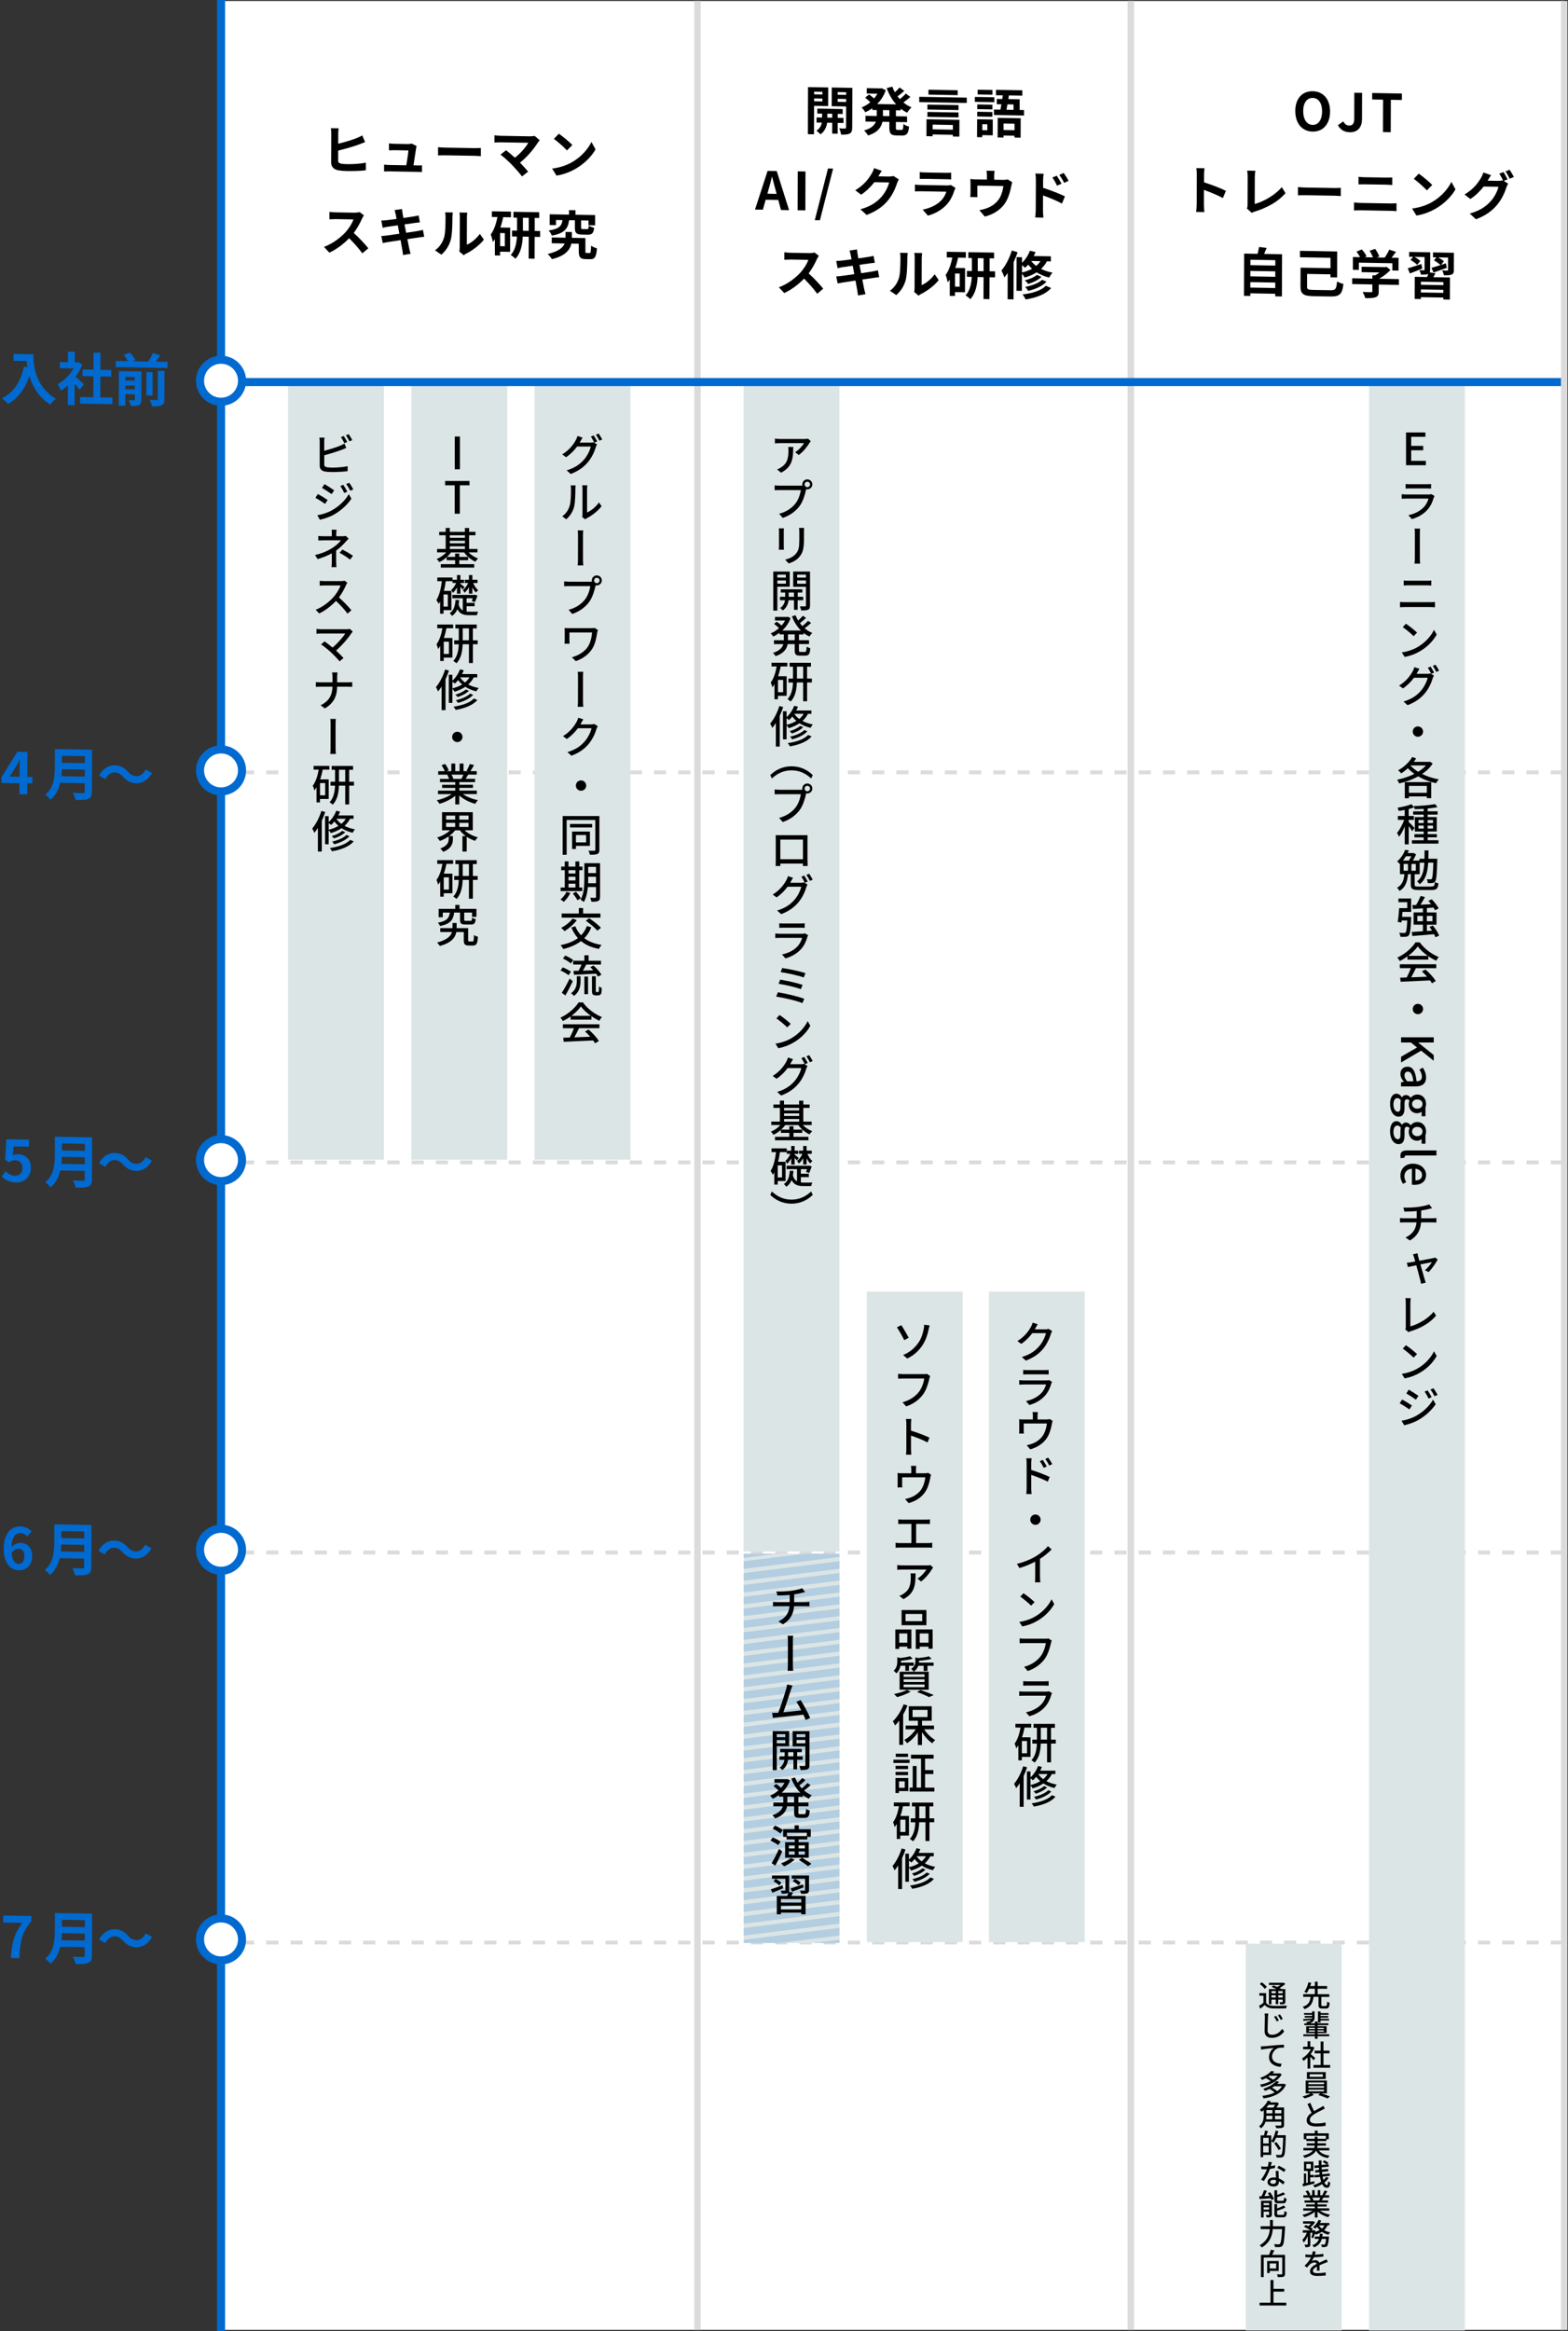
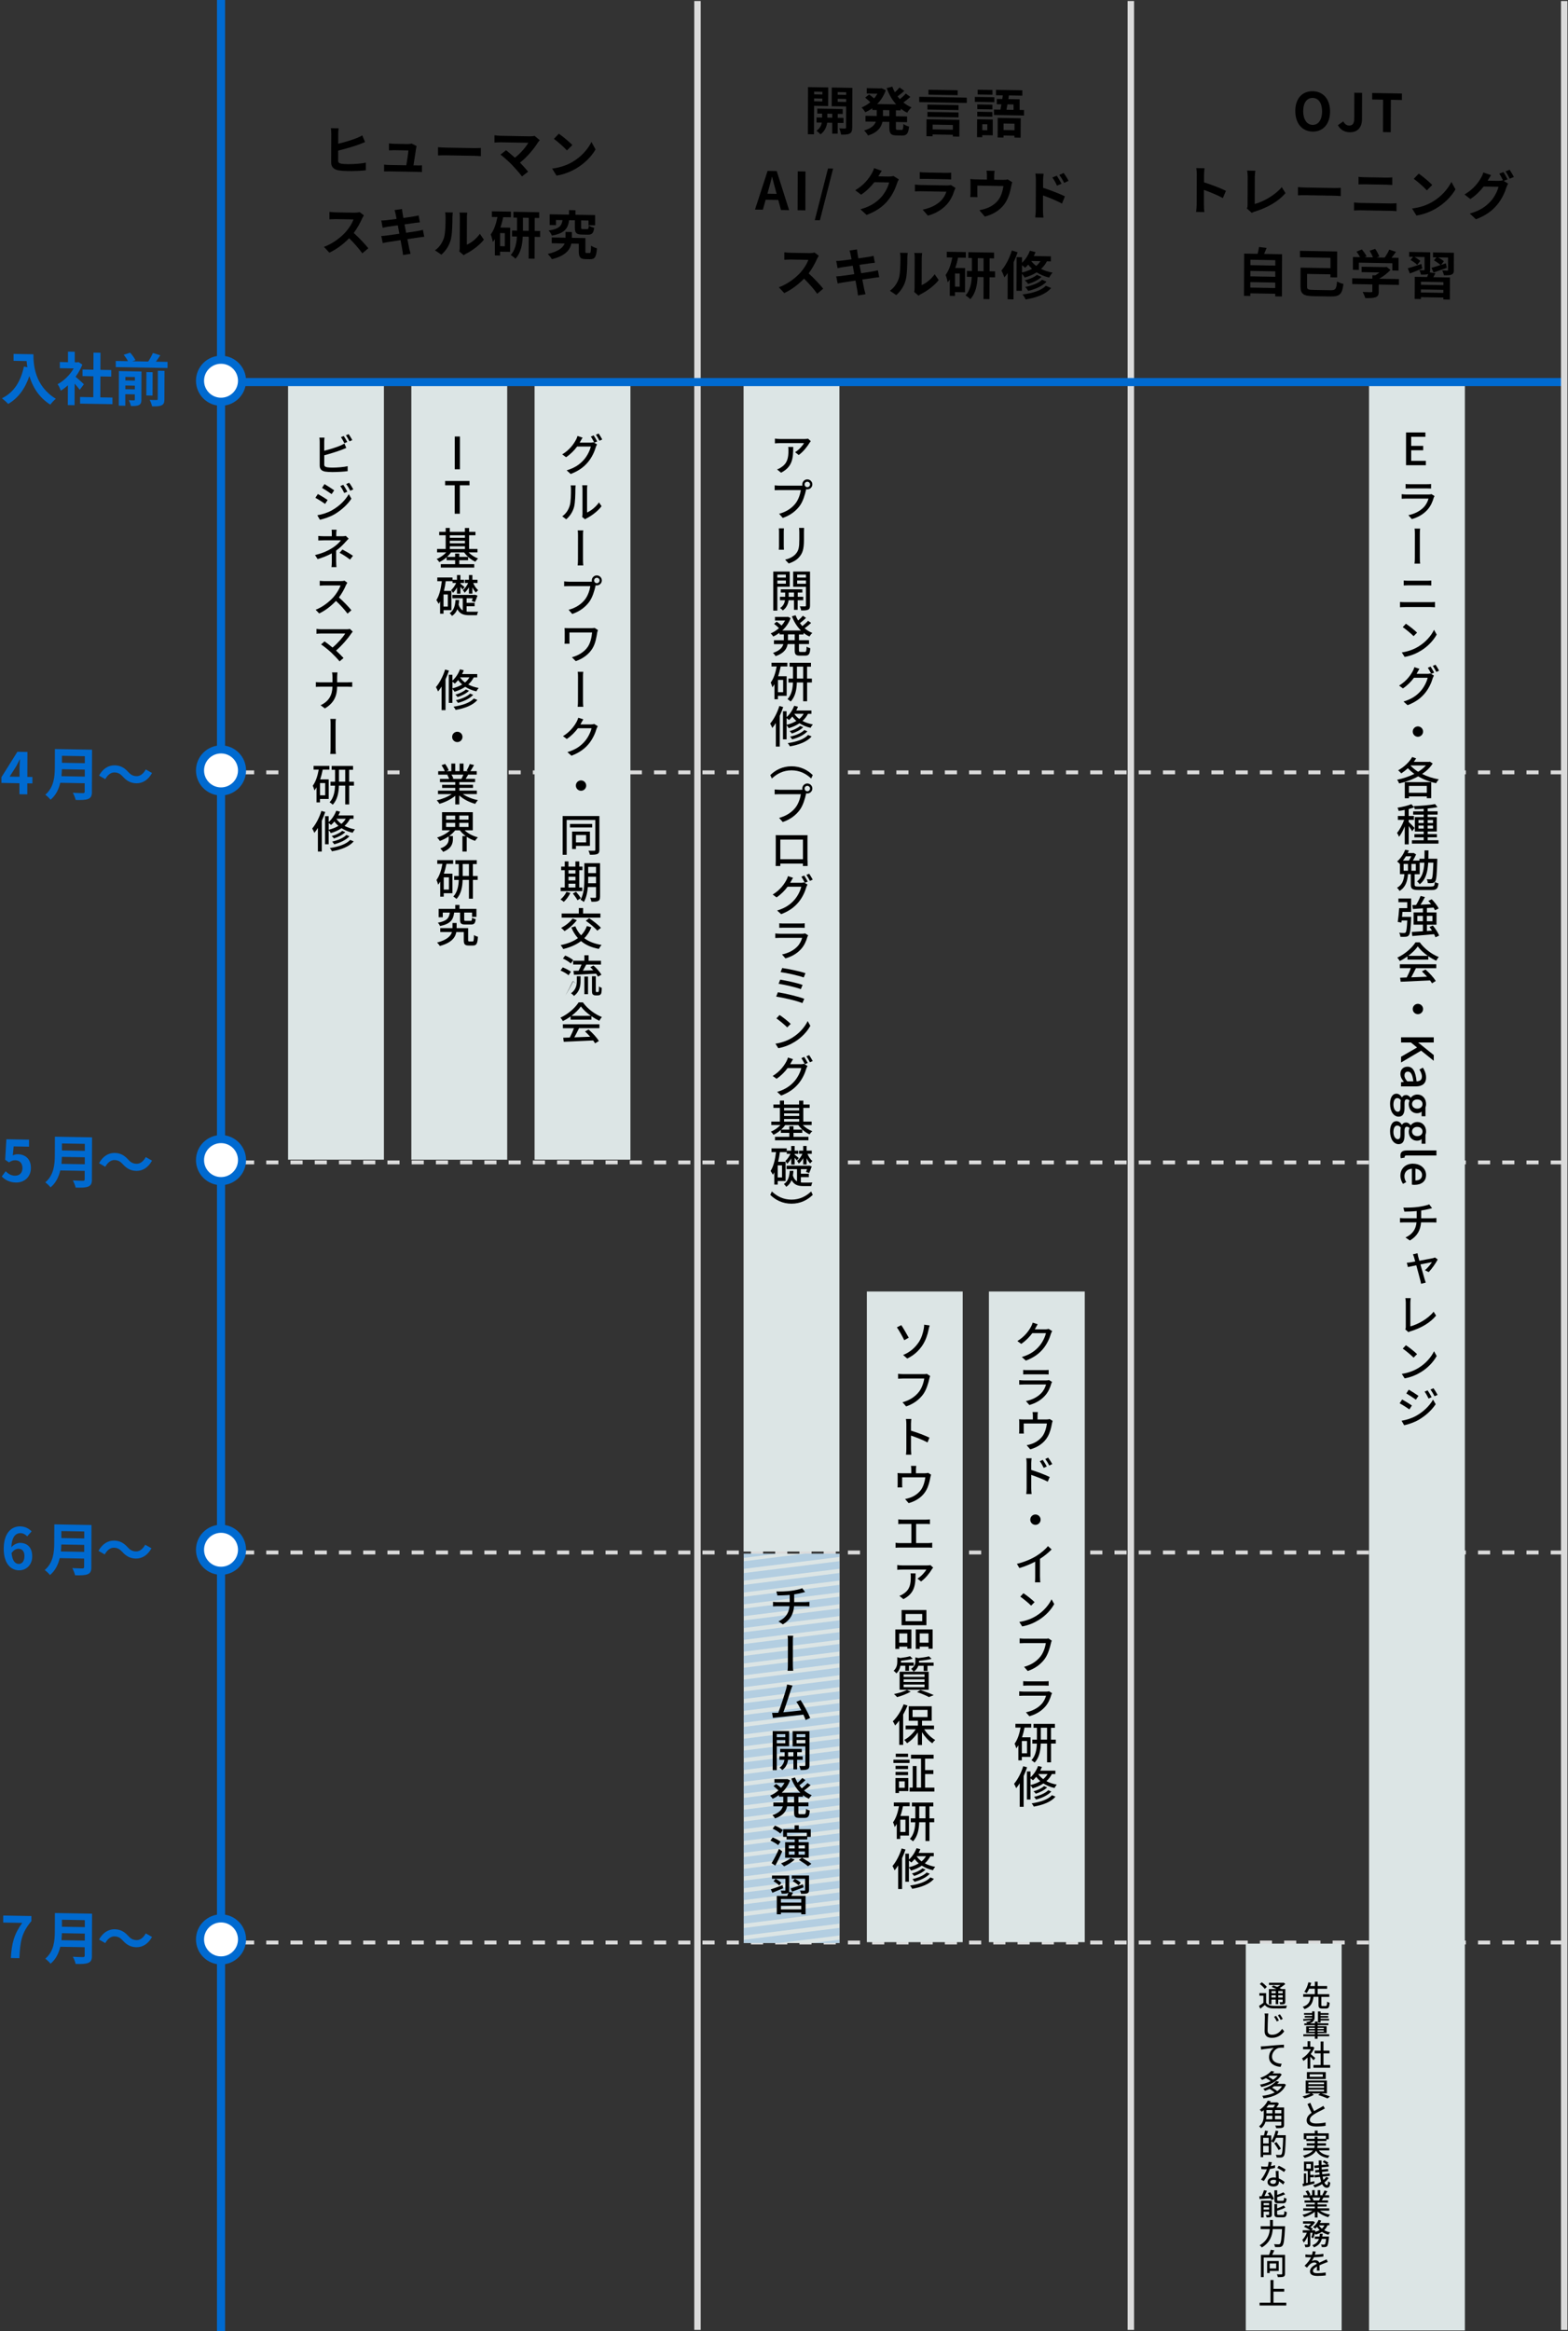
<svg xmlns="http://www.w3.org/2000/svg" id="_レイヤー_1" width="388.2" height="576.74" viewBox="0 0 388.2 576.74">
  <rect x="0" y="0" width="388.2" height="576.74" fill="#333333" stroke="none" />
  <defs>
    <style>.cls-1,.cls-2,.cls-3{fill:none;}.cls-2{stroke-width:1.6px;}.cls-2,.cls-4,.cls-3{stroke-miterlimit:10;}.cls-2,.cls-3{stroke:#dbdbdb;}.cls-4{stroke:#006ad0;stroke-width:2px;}.cls-4,.cls-5{fill:#fff;}.cls-6{fill:#dce5e5;}.cls-7{opacity:.19;}.cls-3{stroke-dasharray:3 3;stroke-width:.96px;}.cls-8{fill:#006ad0;}.cls-9{clip-path:url(#clippath);}</style>
    <clipPath id="clippath">
      <rect class="cls-1" x="147.8" y="420.7" width="96.33" height="23.73" transform="translate(-236.6 628.52) rotate(-90)" />
    </clipPath>
  </defs>
-   <rect class="cls-5" x="54.72" y=".25" width="332.55" height="576.18" />
  <line class="cls-2" x1="172.68" y1="576.44" x2="172.68" y2=".25" />
  <line class="cls-2" x1="279.97" y1="576.44" x2="279.97" y2=".25" />
  <path class="cls-8" d="M5.51,475.74l-4.71-.08v-1.74s6.97.12,6.97.12v1.26c-2.45,2.93-2.78,5.06-2.97,9.17l-2.11-.04c.2-3.64.81-5.95,2.82-8.69Z" />
  <path class="cls-8" d="M22.76,483.86c0,1.02-.25,1.5-.9,1.77-.68.29-1.67.3-3.13.27-.1-.5-.43-1.31-.7-1.78.99.07,2.18.08,2.49.09.34,0,.45-.11.45-.4v-2.05s-6.05-.11-6.05-.11c-.37,1.58-1.09,3.11-2.41,4.19-.25-.36-.93-.99-1.3-1.24,2.14-1.79,2.35-4.49,2.36-6.64l.02-4.66,9.2.16-.04,10.41ZM20.99,480.12v-1.73s-5.67-.1-5.67-.1c-.02.54-.05,1.13-.1,1.73l5.78.1ZM15.33,474.96v1.73s5.67.1,5.67.1v-1.73s-5.67-.1-5.67-.1Z" />
  <path class="cls-8" d="M30.44,480.14c-.61-.65-1.12-1.04-2.11-1.06-.91-.02-1.72.66-2.26,1.66l-1.55-.88c.96-1.74,2.35-2.56,3.86-2.54,1.35.02,2.38.55,3.34,1.62.61.66,1.13,1.04,2.11,1.06.91.02,1.72-.66,2.26-1.66l1.55.88c-.96,1.74-2.35,2.56-3.86,2.54-1.35-.02-2.38-.55-3.34-1.62Z" />
  <path class="cls-8" d="M6.72,380.1c-.37-.43-1-.78-1.61-.79-1.2-.02-2.2.87-2.29,3.49.57-.68,1.48-1.09,2.16-1.08,1.76.03,3,1.1,2.99,3.35,0,2.15-1.51,3.47-3.3,3.44-2-.04-3.76-1.67-3.75-5.36.01-3.91,1.96-5.54,4.07-5.51,1.27.02,2.21.58,2.84,1.24l-1.11,1.23ZM6.06,385.03c0-1.25-.57-1.84-1.48-1.85-.57,0-1.19.28-1.72,1.07.19,1.92.9,2.66,1.77,2.68.78.01,1.42-.63,1.42-1.9Z" />
  <path class="cls-8" d="M22.62,387.7c0,1.02-.25,1.5-.9,1.77-.68.29-1.67.3-3.13.27-.1-.5-.43-1.31-.7-1.78.99.07,2.18.08,2.49.09.34,0,.45-.11.45-.4v-2.05s-6.05-.11-6.05-.11c-.37,1.58-1.09,3.11-2.41,4.19-.25-.36-.93-.99-1.3-1.24,2.14-1.79,2.35-4.49,2.36-6.64l.02-4.66,9.2.16-.04,10.41ZM20.85,383.95v-1.73s-5.67-.1-5.67-.1c-.02.54-.05,1.13-.1,1.73l5.78.1ZM15.19,378.8v1.73s5.67.1,5.67.1v-1.73s-5.67-.1-5.67-.1Z" />
  <path class="cls-8" d="M30.3,383.98c-.61-.65-1.12-1.04-2.11-1.06-.91-.02-1.72.66-2.26,1.66l-1.55-.88c.96-1.74,2.35-2.56,3.86-2.54,1.35.02,2.38.55,3.34,1.62.61.66,1.13,1.04,2.11,1.06.91.02,1.72-.66,2.26-1.66l1.55.88c-.96,1.74-2.35,2.56-3.86,2.54-1.35-.02-2.38-.55-3.34-1.62Z" />
  <path class="cls-8" d="M.43,291.09l.97-1.31c.59.59,1.33,1.09,2.3,1.1,1.09.02,1.86-.66,1.86-1.89,0-1.22-.7-1.91-1.76-1.93-.62-.01-.96.14-1.57.52l-.95-.64.3-5.08,5.61.1v1.74s-3.81-.07-3.81-.07l-.21,2.22c.41-.19.78-.28,1.26-.28,1.76.03,3.22,1.1,3.22,3.38,0,2.34-1.74,3.65-3.68,3.62-1.66-.03-2.76-.7-3.53-1.49Z" />
  <path class="cls-8" d="M22.76,291.79c0,1.02-.25,1.5-.9,1.77-.68.29-1.67.3-3.13.27-.1-.5-.43-1.31-.7-1.78.99.07,2.18.08,2.49.09.34,0,.45-.11.45-.4v-2.05s-6.05-.11-6.05-.11c-.37,1.58-1.09,3.11-2.41,4.19-.25-.36-.93-.99-1.3-1.24,2.14-1.79,2.35-4.49,2.36-6.64l.02-4.66,9.2.16-.04,10.41ZM20.99,288.05v-1.73s-5.67-.1-5.67-.1c-.02.54-.05,1.13-.1,1.73l5.78.1ZM15.33,282.9v1.73s5.67.1,5.67.1v-1.73s-5.67-.1-5.67-.1Z" />
  <path class="cls-8" d="M30.44,288.07c-.61-.65-1.12-1.04-2.11-1.06-.91-.02-1.72.66-2.26,1.66l-1.55-.88c.96-1.74,2.35-2.56,3.86-2.54,1.35.02,2.38.55,3.34,1.62.61.66,1.13,1.04,2.11,1.06.91.02,1.72-.66,2.26-1.66l1.55.88c-.96,1.74-2.35,2.56-3.86,2.54-1.35-.02-2.38-.55-3.34-1.62Z" />
  <path class="cls-8" d="M8.01,193.83l-1.25-.02v2.72s-1.95-.03-1.95-.03v-2.72s-4.45-.08-4.45-.08v-1.42s3.94-6.28,3.94-6.28l2.49.04-.02,6.17,1.25.02v1.59ZM4.83,192.19v-2.14c.01-.61.07-1.56.1-2.17h-.06c-.26.55-.54,1.12-.84,1.68l-1.64,2.58,2.44.04Z" />
  <path class="cls-8" d="M22.76,195.88c0,1.02-.25,1.5-.9,1.77-.68.29-1.67.3-3.13.27-.1-.5-.43-1.31-.7-1.78.99.07,2.18.08,2.49.09.34,0,.45-.11.45-.4v-2.05s-6.05-.11-6.05-.11c-.37,1.58-1.09,3.11-2.41,4.19-.25-.36-.93-.99-1.3-1.24,2.14-1.79,2.35-4.49,2.36-6.64l.02-4.66,9.2.16-.04,10.41ZM20.99,192.14v-1.73s-5.67-.1-5.67-.1c-.02.54-.05,1.13-.1,1.73l5.78.1ZM15.33,186.99v1.73s5.67.1,5.67.1v-1.73s-5.67-.1-5.67-.1Z" />
  <path class="cls-8" d="M30.44,192.17c-.61-.65-1.12-1.04-2.11-1.06-.91-.02-1.72.66-2.26,1.66l-1.55-.88c.96-1.74,2.35-2.56,3.86-2.54,1.35.02,2.38.55,3.34,1.62.61.66,1.13,1.04,2.11,1.06.91.02,1.72-.66,2.26-1.66l1.55.88c-.96,1.74-2.35,2.56-3.86,2.54-1.35-.02-2.38-.55-3.34-1.62Z" />
  <path class="cls-8" d="M8.27,87.64c0,2.68.35,7.85,5.55,11.02-.37.29-1.07,1.02-1.36,1.45-2.92-1.82-4.42-4.52-5.19-7.07-1.07,3.15-2.78,5.47-5.25,6.9-.31-.36-1.1-1.07-1.54-1.4,2.95-1.44,4.65-4.14,5.44-7.85l.86.17c-.1-.54-.15-1.05-.19-1.53l-3.23-.06v-1.71s4.9.09,4.9.09Z" />
  <path class="cls-8" d="M19.73,96.42c-.3-.4-.78-.98-1.25-1.51l-.02,5.34-1.67-.03.02-4.89c-.57.51-1.16.97-1.76,1.33-.14-.46-.53-1.28-.79-1.61,1.55-.81,3.04-2.27,3.98-3.9l-3.43-.06v-1.52s2.02.04,2.02.04v-2.61s1.68.03,1.68.03v2.61s.63.01.63.01l.3-.07.95.63c-.43,1.07-1,2.08-1.68,3,.68.56,1.76,1.56,2.06,1.85l-1.02,1.36ZM27.84,98.36v1.64s-8.02-.14-8.02-.14v-1.64s3.28.06,3.28.06l.02-5.18-2.69-.05v-1.63s2.7.05,2.7.05l.02-4.23,1.73.03-.02,4.23,2.68.05v1.63s-2.68-.05-2.68-.05l-.02,5.18,3.02.05Z" />
  <path class="cls-8" d="M41.48,89.53v1.52s-12.82-.22-12.82-.22v-1.52s3.02.05,3.02.05c-.25-.49-.66-1.1-1.06-1.58l1.6-.52c.51.55,1.07,1.32,1.31,1.86l-.78.26,3.94.07c.43-.64.88-1.47,1.17-2.12l1.82.57c-.34.55-.73,1.09-1.08,1.58l2.87.05ZM35.01,98.87c0,.72-.15,1.12-.63,1.35-.45.23-1.11.25-1.97.23-.08-.43-.32-1.05-.53-1.44.52.04,1.09.05,1.27.04.17,0,.23-.05.23-.22v-1.26s-2.36-.04-2.36-.04v2.86s-1.61-.03-1.61-.03l.03-8.55,5.59.1-.03,6.97ZM33.39,96.34v-.92s-2.36-.04-2.36-.04v.92s2.36.04,2.36.04ZM31.04,93.25v.88s2.36.04,2.36.04v-.88s-2.36-.04-2.36-.04ZM37.77,97.87l-1.54-.03.02-5.78,1.54.03-.02,5.78ZM39.07,91.72l1.66.03-.03,7.04c0,.84-.16,1.24-.73,1.5-.54.25-1.3.27-2.32.24-.08-.45-.35-1.15-.6-1.6.72.04,1.46.05,1.7.04.23,0,.3-.05.3-.25l.03-7.01Z" />
  <line class="cls-3" x1="59.92" y1="191.09" x2="388.2" y2="191.09" />
  <line class="cls-3" x1="59.92" y1="287.59" x2="388.2" y2="287.59" />
  <line class="cls-3" x1="59.92" y1="384.1" x2="388.2" y2="384.1" />
  <line class="cls-3" x1="59.92" y1="480.6" x2="388.2" y2="480.6" />
  <path d="M83.71,39.68c0,.56.26.71.83.83.39.06.92.09,1.51.1,1.37.02,3.46-.11,4.53-.38v1.9c-1.23.16-3.21.22-4.64.19-.84-.01-1.62-.08-2.18-.18-1.13-.23-1.78-.85-1.77-1.98l.03-7.09c0-.29-.04-.95-.1-1.35l1.92.03c-.07.4-.09.99-.1,1.35v2.46c1.54-.36,3.37-.92,4.53-1.38.47-.19.91-.39,1.42-.68l.7,1.65c-.51.2-1.08.44-1.52.6-1.31.48-3.45,1.11-5.14,1.51v2.41Z" />
  <path d="M103.2,40.93c.34,0,.94,0,1.27-.03v1.68c-.27-.02-.9-.06-1.24-.06l-6.85-.12c-.47,0-.79,0-1.29.02v-1.69c.36.05.84.08,1.29.09l4.21.07c.19-1.1.48-2.94.52-3.67l-3.51-.06c-.42,0-.92.02-1.3.04v-1.72c.34.04.94.09,1.29.1l3.33.06c.27,0,.81-.04.98-.13l1.25.63c-.07.17-.11.41-.13.54-.11.77-.45,3-.65,4.23h.83Z" />
  <path d="M108.46,36.42c.47.05,1.42.1,2.09.11l6.98.12c.6.01,1.18-.03,1.52-.05v2.04c-.32-.02-.98-.08-1.53-.09l-6.98-.12c-.74-.01-1.61,0-2.09.03v-2.04Z" />
  <path d="M133.63,34.69c-.18.21-.35.37-.44.54-.94,1.51-2.61,3.56-4.45,5.01.74.75,1.5,1.61,2.01,2.23l-1.52,1.18c-.54-.74-1.63-1.97-2.47-2.85-.75-.78-2.07-1.97-2.85-2.55l1.38-1.08c.52.4,1.37,1.12,2.19,1.85,1.47-1.14,2.7-2.63,3.32-3.69l-6.88-.12c-.52,0-1.22.04-1.5.07v-1.82c.34.06,1.06.14,1.5.14l7.21.13c.49,0,.94-.04,1.21-.12l1.3,1.09Z" />
  <path d="M141.68,40.09c2.21-1.27,3.92-3.23,4.75-4.97l1.01,1.85c-.99,1.74-2.73,3.5-4.83,4.73-1.32.77-3,1.47-4.83,1.75l-1.09-1.74c2.03-.25,3.72-.88,4.99-1.62ZM141.7,35.88l-1.33,1.34c-.67-.74-2.29-2.19-3.24-2.86l1.23-1.28c.91.63,2.59,2.01,3.34,2.8Z" />
  <path d="M90.09,53.3c-.1.14-.34.54-.46.8-.45,1.01-1.18,2.38-2.05,3.54,1.28,1.14,2.85,2.83,3.61,3.78l-1.49,1.26c-.84-1.19-2.04-2.53-3.26-3.74-1.38,1.43-3.12,2.75-4.9,3.57l-1.33-1.43c2.1-.76,4.12-2.29,5.34-3.64.86-.96,1.66-2.23,1.95-3.15l-4.41-.08c-.55,0-1.26.06-1.53.06v-1.85c.36.06,1.15.11,1.54.12l4.58.08c.57,0,1.09-.06,1.35-.15l1.06.81Z" />
  <path d="M105.05,58.58c-.34.02-.87.1-1.37.17-.62.09-1.68.24-2.82.41.2,1.07.38,1.94.46,2.35.09.39.22.86.33,1.28l-1.87.31c-.06-.5-.1-.94-.18-1.32-.06-.38-.23-1.28-.43-2.37-1.33.2-2.55.38-3.11.48-.56.09-1,.18-1.3.25l-.36-1.75c.35,0,.94-.07,1.35-.12.6-.08,1.81-.25,3.12-.44l-.38-2.09c-1.15.16-2.15.31-2.55.37-.46.08-.81.15-1.2.25l-.34-1.8c.42,0,.81-.02,1.21-.07.46-.04,1.46-.17,2.57-.33-.1-.55-.19-.98-.23-1.19-.08-.37-.17-.68-.26-.99l1.83-.27c.04.26.08.7.14,1.02.03.18.1.61.2,1.2,1.11-.16,2.09-.3,2.56-.38.42-.07.91-.17,1.22-.25l.31,1.71c-.29.02-.81.09-1.2.14l-2.6.37.4,2.07c1.17-.17,2.24-.32,2.82-.43.51-.1.99-.19,1.33-.29l.33,1.72Z" />
  <path d="M107.69,61.94c1.15-.79,1.85-1.97,2.22-3.07.37-1.11.39-3.57.4-5.14,0-.52-.04-.87-.11-1.19l1.91.03c-.01.05-.09.64-.1,1.17,0,1.53-.05,4.28-.41,5.58-.4,1.46-1.21,2.72-2.33,3.69l-1.58-1.08ZM113.71,62.24c.05-.25.11-.61.11-.96l.03-7.58c0-.58-.09-1.08-.1-1.12l1.94.03s-.09.54-.09,1.13l-.02,6.8c1.06-.44,2.35-1.44,3.22-2.69l1,1.45c-1.08,1.38-2.96,2.76-4.42,3.47-.27.14-.4.25-.57.38l-1.08-.92Z" />
  <path d="M124.58,53.72c-.17.87-.41,1.75-.7,2.57l2.43.04-.02,5.98-2.48-.04v.95s-1.29-.02-1.29-.02v-4.04c-.15.24-.34.49-.52.71-.05-.42-.31-1.41-.51-1.86.8-1.05,1.33-2.62,1.67-4.31l-1.38-.02v-1.4s4.72.08,4.72.08v1.4s-1.92-.03-1.92-.03ZM124.99,57.68l-1.17-.02v3.25s1.16.02,1.16.02v-3.25ZM133.73,58.62l-1.36-.02-.02,5.41-1.47-.03.02-5.41-1.48-.03c-.08,1.91-.47,4.07-1.81,5.47-.26-.28-.82-.72-1.17-.92,1.12-1.19,1.45-2.99,1.54-4.57l-1.21-.02v-1.46s1.24.02,1.24.02v-3.21s-.89-.02-.89-.02v-1.43s6.37.11,6.37.11v1.43s-1.11-.02-1.11-.02v3.21s1.35.02,1.35.02v1.46ZM130.9,57.11v-3.21s-1.44-.03-1.44-.03v3.21s1.44.03,1.44.03Z" />
  <path d="M145.96,62.61c.27,0,.33-.22.38-1.84.31.28,1.04.55,1.45.67-.15,2.14-.56,2.71-1.67,2.69l-1.17-.02c-1.27-.02-1.66-.47-1.66-1.99v-1.82s-1.83-.03-1.83-.03c-.33,1.5-1.44,3.04-4.82,3.85-.22-.39-.7-.95-1.02-1.29,2.71-.63,3.78-1.61,4.18-2.59l-3.2-.06v-1.43s3.41.06,3.41.06v-1.43s1.57.03,1.57.03v1.43s3.35.06,3.35.06v3.24c-.01.4.04.46.31.46h.71ZM140.9,54.49c-.29,2-1.04,3.22-4.28,3.8-.13-.39-.5-.97-.79-1.26,2.69-.4,3.23-1.19,3.43-2.57l-1.61-.03v1.27s-1.56-.03-1.56-.03v-2.65s4.79.08,4.79.08v-1.12s1.59.03,1.59.03v1.12s4.86.08,4.86.08v2.54s-1.63-.03-1.63-.03v-1.16s-1.83-.03-1.83-.03v1.74c0,.35.04.39.43.4l1.04.02c.31,0,.38-.11.43-.88.29.21.92.46,1.34.56-.17,1.35-.58,1.71-1.6,1.69l-1.46-.03c-1.42-.02-1.73-.46-1.72-1.76v-1.77s-1.42-.02-1.42-.02Z" />
  <path d="M201.55,26.18l-.03,7.05-1.51-.03.04-11.65,5,.09-.02,4.6-3.5-.06ZM203.6,25.1v-.71s-2.04-.04-2.04-.04v.71s2.04.04,2.04.04ZM201.57,22.68v.66s2.04.04,2.04.04v-.66s-2.04-.04-2.04-.04ZM207.39,30.4v2.68s-1.36-.02-1.36-.02v-2.68s-1.24-.02-1.24-.02c-.13.89-.57,2.15-1.67,2.88-.22-.28-.69-.69-.98-.9.83-.51,1.2-1.34,1.33-2l-1.31-.02v-1.26s1.37.02,1.37.02v-.97s-1.18-.02-1.18-.02v-1.22s6.28.11,6.28.11v1.22s-1.23-.02-1.23-.02v.97s1.43.02,1.43.02v1.26s-1.44-.02-1.44-.02ZM206.04,29.12v-.97s-1.21-.02-1.21-.02v.97s1.21.02,1.21.02ZM210.98,31.58c0,.79-.15,1.22-.62,1.46-.47.25-1.15.28-2.13.26-.05-.43-.26-1.14-.46-1.54.58.04,1.22.05,1.42.04.21,0,.27-.07.27-.26l.02-5.2-3.57-.06.02-4.63,5.1.09-.04,9.84ZM209.49,25.23v-.74s-2.1-.04-2.1-.04v.74s2.1.04,2.1.04ZM207.39,22.78v.66s2.1.04,2.1.04v-.66s-2.1-.04-2.1-.04Z" />
  <path d="M221.81,27.29v1.47s2.76.05,2.76.05v1.42s-2.77-.05-2.77-.05v1.4c0,.47.04.55.41.55l1,.02c.34,0,.4-.25.46-1.47.32.27.95.54,1.39.64-.16,1.71-.57,2.23-1.71,2.21l-1.42-.02c-1.4-.02-1.75-.49-1.75-1.93v-1.42s-1.71-.03-1.71-.03c-.29,1.36-1.15,2.63-3.56,3.4-.19-.35-.66-.96-.98-1.25,1.8-.51,2.58-1.31,2.91-2.17l-2.57-.04v-1.42s2.79.05,2.79.05v-1.47s-1.09-.02-1.09-.02v-.43c-.55.39-1.13.72-1.73,1-.21-.35-.63-.9-.93-1.19.75-.3,1.5-.74,2.16-1.3-.34-.34-.86-.79-1.28-1.13l.98-.79c.39.28.88.67,1.24.98.31-.36.59-.74.82-1.16l-2.65-.05v-1.33s3.4.06,3.4.06l.27-.05,1.04.5c-.46,1.36-1.21,2.5-2.13,3.42l4.71.08c-1.01-1.11-1.79-2.48-2.35-4.02l1.39-.37c.18.48.39.96.64,1.4.43-.38.86-.83,1.16-1.19l1.17.85c-.53.47-1.13.97-1.67,1.35.18.24.38.46.58.69.52-.43,1.1-.94,1.46-1.38l1.13.83c-.53.47-1.16.98-1.72,1.37.6.49,1.27.91,2.01,1.22-.37.31-.84.91-1.07,1.32-.57-.28-1.1-.62-1.6-1v.42s-1.18-.02-1.18-.02ZM220.2,27.26l-1.6-.03v1.47s1.59.03,1.59.03v-1.47Z" />
  <path d="M239.35,24.16v1.31s-11.77-.21-11.77-.21v-1.31s11.77.21,11.77.21ZM229.39,29.51l8.14.14-.02,4.15-1.6-.03v-.42s-5.02-.09-5.02-.09v.46s-1.52-.03-1.52-.03l.02-4.19ZM229.61,27.7l7.7.13v1.21s-7.7-.13-7.7-.13v-1.21ZM237.31,27.23l-7.7-.13v-1.22s7.7.13,7.7.13v1.22ZM237.1,23.54l-7.23-.13v-1.21s7.23.13,7.23.13v1.21ZM230.9,30.83v1.17s5.01.09,5.01.09v-1.17s-5.01-.09-5.01-.09Z" />
  <path d="M246.17,25.28l-4.82-.08v-1.22s4.83.08,4.83.08v1.22ZM245.76,33.48l-2.57-.04v.51s-1.3-.02-1.3-.02l.02-4.43,3.87.07v3.93ZM241.95,27.65l3.74.07v1.17s-3.75-.07-3.75-.07v-1.17ZM245.69,27.07l-3.74-.07v-1.16s3.75.07,3.75.07v1.16ZM245.71,23.43l-3.67-.06v-1.17s3.67.06,3.67.06v1.17ZM243.2,30.73v1.48s1.24.02,1.24.02v-1.48s-1.24-.02-1.24-.02ZM253.52,27.23v1.35s-7.44-.13-7.44-.13v-1.35s1.6.03,1.6.03c.08-.4.16-.86.24-1.32l-1.14-.02v-1.31s1.36.02,1.36.02c.04-.31.09-.61.13-.91l-1.69-.03v-1.33s6.52.11,6.52.11v1.33s-3.32-.06-3.32-.06l-.13.91,2.79.05v2.64s1.08.02,1.08.02ZM247.01,29.16l5.69.1-.02,4.81-1.52-.03v-.46s-2.71-.05-2.71-.05v.51s-1.46-.03-1.46-.03l.02-4.86ZM248.46,30.56v1.61s2.71.05,2.71.05v-1.61s-2.71-.05-2.71-.05ZM249.42,25.83c-.08.47-.16.92-.24,1.32l1.75.03v-1.33s-1.52-.03-1.52-.03Z" />
  <path d="M192.68,49.47l-3.12-.05-.69,2.46-1.95-.03,3.12-9.57,2.26.04,3.06,9.67-2.01-.04-.67-2.48ZM192.27,47.97l-.28-1.06c-.3-1.01-.55-2.12-.83-3.16h-.05c-.25,1.05-.54,2.13-.83,3.13l-.29,1.05,2.29.04Z" />
  <path d="M197.5,42.4l1.92.03-.03,9.62-1.92-.03.03-9.62Z" />
  <path d="M204.99,41.69l1.27.02-3.27,12.78-1.27-.02,3.27-12.77Z" />
  <path d="M222.53,44.38c-.14.24-.33.61-.43.93-.36,1.15-1.1,2.87-2.28,4.3-1.24,1.49-2.82,2.64-5.27,3.57l-1.53-1.4c2.67-.75,4.12-1.85,5.25-3.12.89-1,1.65-2.55,1.86-3.52l-3.65-.06c-.88,1.12-2.01,2.24-3.29,3.09l-1.45-1.1c2.28-1.35,3.42-3.01,4.07-4.12.2-.32.47-.91.59-1.35l1.9.66c-.31.45-.64,1.03-.8,1.31l-.04.06,2.61.05c.4,0,.83-.05,1.13-.14l1.32.84Z" />
  <path d="M236.56,46.51c-.09.17-.2.4-.25.54-.39,1.25-.96,2.51-1.94,3.57-1.32,1.43-2.99,2.29-4.65,2.73l-1.29-1.49c1.96-.37,3.53-1.2,4.52-2.2.7-.7,1.11-1.5,1.35-2.23l-6.28-.11c-.31,0-.96,0-1.51.04v-1.69c.55.06,1.11.1,1.51.1l6.44.11c.42,0,.77-.04.95-.11l1.15.73ZM227.73,42.58c.36.06.91.08,1.35.09l5,.09c.4,0,1.04,0,1.4-.04v1.68c-.36-.03-.97-.06-1.44-.06l-4.98-.09c-.42,0-.97,0-1.35.02v-1.68Z" />
  <path d="M250.61,45.07c-.1.28-.21.78-.26,1.04-.23,1.24-.58,2.49-1.22,3.66-1.05,1.91-3,3.25-5.32,3.81l-1.35-1.58c.58-.09,1.3-.28,1.83-.48,1.08-.38,2.23-1.13,2.96-2.17.67-.94,1.01-2.17,1.17-3.32l-6.45-.11v1.9c0,.3,0,.7.03.96l-1.79-.03c.04-.32.07-.74.07-1.09v-2.25c0-.29,0-.81-.05-1.12.45.06.83.08,1.33.09l2.78.05v-1c0-.36,0-.64-.1-1.2l2,.04c-.07.56-.09.83-.1,1.19v1s2.26.04,2.26.04c.55,0,.86-.05,1.08-.12l1.13.71Z" />
  <path d="M258.22,46.46c1.73.55,4.23,1.52,5.43,2.12l-.73,1.79c-1.35-.74-3.3-1.53-4.7-2.02v3.68c-.01.36.05,1.28.11,1.81l-2.04-.04c.08-.51.13-1.3.14-1.8l.03-7.48c0-.47-.04-1.11-.12-1.58l2.03.04c-.05.45-.12,1.02-.12,1.57v1.9ZM261.68,45.94c-.37-.83-.66-1.35-1.14-2.02l1.09-.45c.36.55.88,1.39,1.18,1.98l-1.13.49ZM263.46,45.25c-.41-.83-.72-1.31-1.2-1.97l1.08-.49c.38.53.92,1.35,1.21,1.95l-1.09.51Z" />
  <path d="M202.71,63.3c-.1.14-.34.54-.46.8-.45,1.01-1.18,2.39-2.05,3.54,1.28,1.14,2.85,2.83,3.61,3.78l-1.49,1.26c-.84-1.19-2.04-2.53-3.26-3.74-1.38,1.43-3.12,2.75-4.9,3.57l-1.33-1.43c2.1-.76,4.12-2.29,5.34-3.64.86-.96,1.66-2.23,1.95-3.15l-4.41-.08c-.55,0-1.26.06-1.53.06v-1.85c.36.06,1.15.11,1.54.12l4.58.08c.57.01,1.09-.06,1.35-.15l1.06.81Z" />
  <path d="M217.67,68.58c-.34.02-.87.1-1.36.17-.62.09-1.68.24-2.82.41.2,1.07.38,1.94.46,2.35.09.39.22.86.33,1.28l-1.87.31c-.06-.5-.1-.94-.18-1.32-.06-.38-.23-1.28-.43-2.37-1.33.2-2.55.38-3.11.48-.56.09-1,.18-1.3.25l-.36-1.75c.35,0,.94-.08,1.35-.12.6-.08,1.81-.25,3.12-.44l-.38-2.09c-1.14.16-2.15.31-2.55.37-.46.08-.81.15-1.2.25l-.34-1.8c.42,0,.81-.02,1.21-.07.46-.04,1.46-.17,2.58-.33-.1-.55-.19-.98-.23-1.19-.08-.37-.17-.68-.26-.99l1.83-.27c.04.26.08.7.14,1.02.03.18.1.61.2,1.2,1.1-.16,2.09-.3,2.56-.38.42-.07.91-.17,1.22-.25l.31,1.71c-.29.02-.81.09-1.2.14l-2.6.37.4,2.07c1.17-.17,2.24-.32,2.82-.43.51-.1.99-.19,1.33-.29l.33,1.72Z" />
  <path d="M220.31,71.94c1.15-.79,1.85-1.97,2.22-3.07.37-1.11.39-3.57.4-5.14,0-.52-.04-.87-.11-1.19l1.91.03c-.01.05-.09.64-.1,1.17,0,1.53-.05,4.28-.41,5.58-.39,1.46-1.21,2.72-2.33,3.69l-1.58-1.08ZM226.32,72.24c.05-.25.11-.61.11-.96l.03-7.58c0-.58-.09-1.08-.1-1.12l1.94.03s-.09.54-.1,1.13l-.02,6.8c1.05-.44,2.35-1.44,3.22-2.69l1,1.45c-1.08,1.39-2.96,2.76-4.42,3.47-.27.14-.4.25-.57.38l-1.08-.92Z" />
  <path d="M237.2,63.72c-.17.87-.41,1.75-.7,2.57l2.43.04-.02,5.98-2.48-.04v.95s-1.29-.02-1.29-.02v-4.04c-.16.24-.34.49-.52.71-.05-.42-.31-1.41-.51-1.85.8-1.05,1.33-2.62,1.67-4.31l-1.38-.02v-1.4s4.72.08,4.72.08v1.4s-1.92-.03-1.92-.03ZM237.61,67.68l-1.17-.02v3.25s1.16.02,1.16.02v-3.25ZM246.34,68.62l-1.36-.02-.02,5.41-1.47-.03.02-5.41-1.48-.03c-.09,1.91-.47,4.07-1.81,5.47-.26-.28-.82-.72-1.17-.92,1.12-1.19,1.45-2.99,1.54-4.58l-1.21-.02v-1.46s1.24.02,1.24.02v-3.21s-.89-.02-.89-.02v-1.43s6.38.11,6.38.11v1.43s-1.11-.02-1.11-.02v3.21s1.35.02,1.35.02v1.46ZM243.51,67.11v-3.21s-1.44-.03-1.44-.03v3.21s1.44.03,1.44.03Z" />
  <path d="M251.93,62.43c-.28.8-.6,1.64-.97,2.44l-.03,9.2-1.47-.03.02-6.5c-.26.39-.54.76-.82,1.08-.13-.37-.49-1.27-.74-1.68,1.04-1.2,2.01-3.08,2.59-4.97l1.42.45ZM259.2,64.64c-.38.73-.88,1.35-1.45,1.89.8.4,1.75.73,2.83.92-.27.28-.65.86-.84,1.22-1.2-.28-2.23-.74-3.09-1.29-.87.56-1.88.98-2.97,1.29-.12-.24-.41-.64-.67-.95l-.02,4.24-1.34-.02.03-8.32,1.34.02v1.38c.84-.78,1.55-1.87,1.96-2.99l1.4.35c-.13.32-.28.66-.43.97l4.22.07v1.25s-.98-.02-.98-.02ZM253.02,67.42c.92-.22,1.76-.52,2.49-.92-.36-.33-.69-.68-.96-1.02-.23.28-.5.54-.76.77-.17-.17-.48-.42-.76-.64v1.81ZM260.24,71.26c-1.36,1.56-3.66,2.39-6.31,2.83-.17-.38-.48-.89-.78-1.24,2.39-.28,4.64-.95,5.77-2.15l1.32.56ZM257.85,68.5c-.81.8-2.1,1.39-3.31,1.76-.18-.29-.52-.66-.82-.9,1.11-.27,2.36-.78,2.99-1.35l1.13.49ZM259.09,69.7c-1.03,1.1-2.76,1.85-4.53,2.27-.17-.29-.48-.72-.75-.98,1.63-.31,3.32-.93,4.18-1.77l1.1.47ZM255.3,64.57c.32.42.74.85,1.24,1.22.42-.34.76-.73,1.04-1.18l-2.29-.04Z" />
  <path d="M320.68,27.45c.01-3.13,1.77-4.92,4.32-4.88,2.55.04,4.3,1.91,4.29,5.03-.01,3.12-1.77,5-4.32,4.96-2.55-.04-4.3-1.99-4.28-5.11ZM327.32,27.57c0-2.07-.9-3.32-2.33-3.34-1.43-.02-2.34,1.19-2.35,3.26,0,2.05.9,3.38,2.33,3.41,1.43.03,2.34-1.27,2.35-3.33Z" />
  <path d="M331.23,30.98l1.33-.95c.38.71.88,1.02,1.43,1.03.84.02,1.29-.43,1.29-1.76l.02-6.36,1.92.03-.02,6.51c0,1.81-.92,3.27-2.99,3.24-1.4-.02-2.34-.61-2.98-1.74Z" />
  <path d="M342.42,24.66l-2.7-.05v-1.6s7.36.13,7.36.13v1.6s-2.74-.05-2.74-.05l-.03,8.02-1.92-.03.03-8.02Z" />
  <path d="M302.75,49c-1.34-.73-3.28-1.51-4.69-2.02v3.68c-.01.38.05,1.29.1,1.81l-2.03-.04c.08-.51.13-1.28.14-1.8l.03-7.46c0-.47-.04-1.12-.12-1.58l2.03.04c-.05.45-.12,1.02-.12,1.57v1.91c1.73.54,4.23,1.5,5.42,2.11l-.75,1.78Z" />
  <path d="M308.7,51.57c.16-.32.17-.54.17-.84l.03-7.05c0-.49-.06-1.11-.14-1.47l2.04.04c-.08.49-.13.96-.14,1.47l-.02,6.75c2.12-.56,5.03-2.17,6.7-4.17l.92,1.48c-1.79,2.1-4.5,3.6-7.56,4.55-.18.06-.47.15-.78.34l-1.22-1.09Z" />
  <path d="M321.35,46.29c.47.05,1.42.1,2.09.11l6.98.12c.6.01,1.18-.03,1.52-.05v2.04c-.32-.02-.98-.08-1.53-.09l-6.98-.12c-.74-.01-1.61,0-2.09.03v-2.04Z" />
  <path d="M335.23,50.09c.51.05,1.12.11,1.62.12l7.46.13c.44,0,.99-.02,1.43-.07v1.99c-.46-.06-1.05-.1-1.44-.1l-7.46-.13c-.51,0-1.14.02-1.62.05v-1.99ZM336.35,43.75c.47.06,1.08.1,1.52.1l5.38.09c.52,0,1.08-.02,1.44-.05v1.88c-.38-.02-1-.07-1.45-.08l-5.37-.09c-.49,0-1.09,0-1.53.02v-1.88Z" />
  <path d="M354.58,49.97c2.21-1.27,3.92-3.23,4.75-4.97l1.01,1.85c-.99,1.74-2.73,3.5-4.83,4.73-1.32.77-3,1.47-4.83,1.75l-1.08-1.74c2.03-.25,3.72-.88,4.98-1.62ZM354.59,45.76l-1.33,1.34c-.67-.74-2.29-2.19-3.24-2.86l1.23-1.28c.91.63,2.59,2.01,3.34,2.8Z" />
  <path d="M372.28,44.74l1.1.7c-.14.24-.33.6-.43.92-.35,1.16-1.1,2.88-2.29,4.3-1.24,1.5-2.8,2.66-5.25,3.59l-1.53-1.41c2.65-.75,4.1-1.85,5.25-3.13.89-.99,1.65-2.54,1.86-3.5l-3.67-.06c-.86,1.12-2,2.24-3.29,3.09l-1.45-1.12c2.29-1.34,3.43-3,4.07-4.1.21-.32.47-.91.59-1.35l1.91.66c-.31.45-.65,1.03-.81,1.31l-.04.06,2.61.05c.4,0,.85-.05,1.13-.14l.09.05c-.26-.52-.62-1.22-.94-1.69l1.03-.4c.32.47.77,1.31,1.02,1.8l-.96.39ZM373.75,42c.34.49.81,1.33,1.05,1.79l-1.04.42c-.26-.55-.67-1.31-1.03-1.81l1.03-.4Z" />
  <path d="M317.41,62.91l-.04,10.44-1.65-.03v-.64s-6.17-.11-6.17-.11v.65s-1.57-.03-1.57-.03l.04-10.45,3.33.06c.14-.56.29-1.18.36-1.7l1.87.24c-.2.52-.41,1.02-.62,1.48l4.46.08ZM315.72,71.26v-1.35s-6.17-.11-6.17-.11v1.35s6.17.11,6.17.11ZM309.56,67.03v1.34s6.17.11,6.17.11v-1.34s-6.17-.11-6.17-.11ZM309.57,64.26v1.34s6.17.11,6.17.11v-1.34s-6.17-.11-6.17-.11Z" />
  <path d="M329.37,71.81c1.3.02,1.48-.3,1.66-2.17.42.24,1.12.53,1.57.61-.29,2.48-.87,3.14-3.2,3.1l-4.21-.07c-2.43-.04-3.22-.52-3.22-2.38l.02-4.68,7.41.13v-2.57s-7.56-.13-7.56-.13v-1.59s9.22.16,9.22.16l-.02,6.42-1.65-.03v-.74s-5.79-.1-5.79-.1v3.13c-.01.69.22.81,1.61.83l4.16.07Z" />
  <path d="M346.34,70.49l-5-.09v1.73c0,.81-.18,1.21-.82,1.42-.61.21-1.42.22-2.52.2-.1-.44-.4-1.1-.63-1.52.83.05,1.79.07,2.05.06.27,0,.34-.05.34-.23v-1.69s-4.99-.09-4.99-.09v-1.43s5,.09,5,.09v-.84s.74.01.74.01c.34-.2.69-.44,1-.7l-4.41-.08v-1.34s5.84.1,5.84.1l.34-.07.97.77c-.73.78-1.75,1.58-2.8,2.17l4.89.09v1.43ZM336.41,66.78l-1.46-.03v-3.16s1.78.03,1.78.03c-.23-.43-.58-.95-.89-1.35l1.31-.56c.45.51.97,1.21,1.18,1.72l-.47.21,2.04.04c-.18-.51-.5-1.14-.81-1.64l1.37-.47c.41.57.84,1.37,1.01,1.89l-.62.24,1.96.03c.43-.6.88-1.35,1.13-1.96l1.67.54c-.35.5-.73,1-1.1,1.45l1.73.03v3.16s-1.53-.03-1.53-.03v-1.79s-8.29-.15-8.29-.15v1.79Z" />
  <path d="M352.13,66.43c-1.04.44-2.15.87-3.07,1.23l-.53-1.27c.85-.25,2.12-.66,3.37-1.07l.23,1.11ZM355.36,67.64c-.16.33-.34.66-.51.94l4.12.07-.02,5.47-1.61-.03v-.47s-5.56-.1-5.56-.1v.47s-1.54-.03-1.54-.03l.02-5.47,3.06.05c.1-.24.2-.52.28-.75h-.04c-.4.17-.98.16-1.77.15-.05-.34-.23-.8-.39-1.1.44.02.95.03,1.09.03s.2-.05.2-.18v-3.09s-2.5-.04-2.5-.04c.53.29,1.13.7,1.44,1l-.77.97c-.34-.37-1.06-.89-1.65-1.21l.65-.77-.99-.02v-1.2s5.22.09,5.22.09l-.02,4.3c0,.29-.03.51-.11.67l1.39.22ZM357.34,72.46v-.75s-5.56-.1-5.56-.1v.75s5.56.1,5.56.1ZM357.35,69.8l-5.56-.1v.75s5.56.1,5.56.1v-.75ZM359.95,66.81c0,.62-.13.93-.58,1.12-.43.19-1.05.19-1.9.16-.06-.37-.24-.85-.41-1.18.49.03,1.07.04,1.22.05.17-.01.22-.05.22-.19v-3.05s-2.47-.04-2.47-.04c.53.28,1.13.67,1.44.95l-.7.92c.39-.14.79-.26,1.2-.4l.23,1.11c-1.12.41-2.32.83-3.28,1.17l-.52-1.17c.6-.17,1.39-.4,2.24-.68-.36-.37-1.08-.85-1.62-1.16l.61-.76h-.85s0-1.21,0-1.21l5.17.09-.02,4.26Z" />
  <rect class="cls-6" x="-13.05" y="178.82" width="192.46" height="23.73" transform="translate(273.87 107.5) rotate(90)" />
  <rect class="cls-6" x="17.47" y="178.82" width="192.46" height="23.73" transform="translate(304.39 76.99) rotate(90)" />
  <rect class="cls-6" x="47.98" y="178.82" width="192.46" height="23.73" transform="translate(334.9 46.47) rotate(90)" />
  <rect class="cls-6" x="147.82" y="420.7" width="96.33" height="23.73" transform="translate(-236.57 628.55) rotate(-90)" />
  <rect class="cls-6" x="51.27" y="227.32" width="289.38" height="23.73" transform="translate(435.14 43.22) rotate(90)" />
  <g class="cls-7">
    <g class="cls-9">
      <polygon class="cls-5" points="182.65 384.24 209.38 380.92 209.38 381.79 182.65 385.11 182.65 384.24" />
      <polygon class="cls-8" points="209.88 380.35 182.15 383.8 182.15 385.68 209.88 382.23 209.88 380.35 209.88 380.35" />
      <polygon class="cls-5" points="182.65 386.96 209.38 383.63 209.38 384.51 182.65 387.83 182.65 386.96" />
      <polygon class="cls-8" points="209.88 383.07 182.15 386.52 182.15 388.4 209.88 384.95 209.88 383.07 209.88 383.07" />
      <polygon class="cls-5" points="182.65 389.89 209.38 386.56 209.38 387.43 182.65 390.76 182.65 389.89" />
      <polygon class="cls-8" points="209.88 385.99 182.15 389.44 182.15 391.32 209.88 387.88 209.88 385.99 209.88 385.99" />
      <polygon class="cls-5" points="182.65 392.81 209.38 389.49 209.38 390.36 182.65 393.69 182.65 392.81" />
      <polygon class="cls-8" points="209.88 388.92 182.15 392.37 182.15 394.25 209.88 390.8 209.88 388.92 209.88 388.92" />
      <polygon class="cls-5" points="182.65 395.74 209.38 392.41 209.38 393.29 182.65 396.61 182.65 395.74" />
      <polygon class="cls-8" points="209.88 391.85 182.15 395.3 182.15 397.18 209.88 393.73 209.88 391.85 209.88 391.85" />
      <polygon class="cls-5" points="182.65 398.67 209.38 395.34 209.38 396.21 182.65 399.54 182.65 398.67" />
      <polygon class="cls-8" points="209.88 394.77 182.15 398.22 182.15 400.1 209.88 396.66 209.88 394.77 209.88 394.77" />
      <polygon class="cls-5" points="182.65 401.59 209.38 398.27 209.38 399.14 182.65 402.47 182.65 401.59" />
      <polygon class="cls-8" points="209.88 397.7 182.15 401.15 182.15 403.03 209.88 399.58 209.88 397.7 209.88 397.7" />
      <polygon class="cls-5" points="182.65 404.52 209.38 401.19 209.38 402.07 182.65 405.39 182.65 404.52" />
      <polygon class="cls-8" points="209.88 400.63 182.15 404.08 182.15 405.96 209.88 402.51 209.88 400.63 209.88 400.63" />
      <polygon class="cls-5" points="182.65 407.45 209.38 404.12 209.38 404.99 182.65 408.32 182.65 407.45" />
      <polygon class="cls-8" points="209.88 403.55 182.15 407 182.15 408.89 209.88 405.44 209.88 403.55 209.88 403.55" />
      <polygon class="cls-5" points="182.65 410.37 209.38 407.05 209.38 407.92 182.65 411.25 182.65 410.37" />
      <polygon class="cls-8" points="209.88 406.48 182.15 409.93 182.15 411.81 209.88 408.36 209.88 406.48 209.88 406.48" />
      <polygon class="cls-5" points="182.65 413.3 209.38 409.97 209.38 410.85 182.65 414.17 182.65 413.3" />
      <polygon class="cls-8" points="209.88 409.41 182.15 412.86 182.15 414.74 209.88 411.29 209.88 409.41 209.88 409.41" />
      <polygon class="cls-5" points="182.65 416.23 209.38 412.9 209.38 413.77 182.65 417.1 182.65 416.23" />
      <polygon class="cls-8" points="209.88 412.33 182.15 415.78 182.15 417.67 209.88 414.22 209.88 412.33 209.88 412.33" />
      <polygon class="cls-5" points="182.65 419.15 209.38 415.83 209.38 416.7 182.65 420.03 182.65 419.15" />
      <polygon class="cls-8" points="209.88 415.26 182.15 418.71 182.15 420.59 209.88 417.14 209.88 415.26 209.88 415.26" />
      <polygon class="cls-5" points="182.65 422.08 209.38 418.75 209.38 419.63 182.65 422.95 182.65 422.08" />
      <polygon class="cls-8" points="209.88 418.19 182.15 421.64 182.15 423.52 209.88 420.07 209.88 418.19 209.88 418.19" />
      <polygon class="cls-5" points="182.65 425.01 209.38 421.68 209.38 422.56 182.65 425.88 182.65 425.01" />
      <polygon class="cls-8" points="209.88 421.12 182.15 424.56 182.15 426.45 209.88 423 209.88 421.12 209.88 421.12" />
      <polygon class="cls-5" points="182.65 427.93 209.38 424.61 209.38 425.48 182.65 428.81 182.65 427.93" />
      <polygon class="cls-8" points="209.88 424.04 182.15 427.49 182.15 429.37 209.88 425.92 209.88 424.04 209.88 424.04" />
      <polygon class="cls-5" points="182.65 430.86 209.38 427.53 209.38 428.41 182.65 431.73 182.65 430.86" />
      <polygon class="cls-8" points="209.88 426.97 182.15 430.42 182.15 432.3 209.88 428.85 209.88 426.97 209.88 426.97" />
      <polygon class="cls-5" points="182.65 433.79 209.38 430.46 209.38 431.34 182.65 434.66 182.65 433.79" />
      <polygon class="cls-8" points="209.88 429.9 182.15 433.34 182.15 435.23 209.88 431.78 209.88 429.9 209.88 429.9" />
      <polygon class="cls-5" points="182.65 436.71 209.38 433.39 209.38 434.26 182.65 437.59 182.65 436.71" />
      <polygon class="cls-8" points="209.88 432.82 182.15 436.27 182.15 438.15 209.88 434.7 209.88 432.82 209.88 432.82" />
      <polygon class="cls-5" points="182.65 439.64 209.38 436.31 209.38 437.19 182.65 440.51 182.65 439.64" />
      <polygon class="cls-8" points="209.88 435.75 182.15 439.2 182.15 441.08 209.88 437.63 209.88 435.75 209.88 435.75" />
      <polygon class="cls-5" points="182.65 442.57 209.38 439.24 209.38 440.12 182.65 443.44 182.65 442.57" />
      <polygon class="cls-8" points="209.88 438.68 182.15 442.12 182.15 444.01 209.88 440.56 209.88 438.68 209.88 438.68" />
      <polygon class="cls-5" points="182.65 445.49 209.38 442.17 209.38 443.04 182.65 446.37 182.65 445.49" />
      <polygon class="cls-8" points="209.88 441.6 182.15 445.05 182.15 446.93 209.88 443.48 209.88 441.6 209.88 441.6" />
      <polygon class="cls-5" points="182.65 448.42 209.38 445.1 209.38 445.97 182.65 449.29 182.65 448.42" />
      <polygon class="cls-8" points="209.88 444.53 182.15 447.98 182.15 449.86 209.88 446.41 209.88 444.53 209.88 444.53" />
      <polygon class="cls-5" points="182.65 451.35 209.38 448.02 209.38 448.9 182.65 452.22 182.65 451.35" />
      <polygon class="cls-8" points="209.88 447.46 182.15 450.9 182.15 452.79 209.88 449.34 209.88 447.46 209.88 447.46" />
      <polygon class="cls-5" points="182.65 454.27 209.38 450.95 209.38 451.82 182.65 455.15 182.65 454.27" />
      <polygon class="cls-8" points="209.88 450.38 182.15 453.83 182.15 455.71 209.88 452.26 209.88 450.38 209.88 450.38" />
      <polygon class="cls-5" points="182.65 457.2 209.38 453.88 209.38 454.75 182.65 458.07 182.65 457.2" />
      <polygon class="cls-8" points="209.88 453.31 182.15 456.76 182.15 458.64 209.88 455.19 209.88 453.31 209.88 453.31" />
      <polygon class="cls-5" points="182.65 460.13 209.38 456.8 209.38 457.68 182.65 461 182.65 460.13" />
      <polygon class="cls-8" points="209.88 456.24 182.15 459.69 182.15 461.57 209.88 458.12 209.88 456.24 209.88 456.24" />
      <polygon class="cls-5" points="182.65 463.05 209.38 459.73 209.38 460.6 182.65 463.93 182.65 463.05" />
      <polygon class="cls-8" points="209.88 459.16 182.15 462.61 182.15 464.49 209.88 461.04 209.88 459.16 209.88 459.16" />
      <polygon class="cls-5" points="182.65 465.98 209.38 462.66 209.38 463.53 182.65 466.85 182.65 465.98" />
      <polygon class="cls-8" points="209.88 462.09 182.15 465.54 182.15 467.42 209.88 463.97 209.88 462.09 209.88 462.09" />
      <polygon class="cls-5" points="182.65 468.91 209.38 465.58 209.38 466.46 182.65 469.78 182.65 468.91" />
      <polygon class="cls-8" points="209.88 465.02 182.15 468.47 182.15 470.35 209.88 466.9 209.88 465.02 209.88 465.02" />
      <polygon class="cls-5" points="182.65 471.83 209.38 468.51 209.38 469.38 182.65 472.71 182.65 471.83" />
      <polygon class="cls-8" points="209.88 467.94 182.15 471.39 182.15 473.27 209.88 469.82 209.88 467.94 209.88 467.94" />
      <polygon class="cls-5" points="182.65 474.76 209.38 471.44 209.38 472.31 182.65 475.63 182.65 474.76" />
      <polygon class="cls-8" points="209.88 470.87 182.15 474.32 182.15 476.2 209.88 472.75 209.88 470.87 209.88 470.87" />
      <polygon class="cls-5" points="182.65 477.69 209.38 474.36 209.38 475.24 182.65 478.56 182.65 477.69" />
      <polygon class="cls-8" points="209.88 473.8 182.15 477.25 182.15 479.13 209.88 475.68 209.88 473.8 209.88 473.8" />
      <polygon class="cls-5" points="182.65 480.61 209.38 477.29 209.38 478.16 182.65 481.49 182.65 480.61" />
      <polygon class="cls-8" points="209.88 476.72 182.15 480.17 182.15 482.05 209.88 478.61 209.88 476.72 209.88 476.72" />
      <polygon class="cls-5" points="182.65 483.54 209.38 480.22 209.38 481.09 182.65 484.41 182.65 483.54" />
      <polygon class="cls-8" points="209.88 479.65 182.15 483.1 182.15 484.98 209.88 481.53 209.88 479.65 209.88 479.65" />
      <polygon class="cls-5" points="182.65 486.47 209.38 483.14 209.38 484.02 182.65 487.34 182.65 486.47" />
      <polygon class="cls-8" points="209.88 482.58 182.15 486.03 182.15 487.91 209.88 484.46 209.88 482.58 209.88 482.58" />
      <polygon class="cls-5" points="182.65 489.39 209.38 486.07 209.38 486.94 182.65 490.27 182.65 489.39" />
      <polygon class="cls-8" points="209.88 485.5 182.15 488.95 182.15 490.83 209.88 487.39 209.88 485.5 209.88 485.5" />
      <polygon class="cls-5" points="182.65 492.32 209.38 489 209.38 489.87 182.65 493.2 182.65 492.32" />
      <polygon class="cls-8" points="209.88 488.43 182.15 491.88 182.15 493.76 209.88 490.31 209.88 488.43 209.88 488.43" />
      <polygon class="cls-5" points="182.65 495.25 209.38 491.92 209.38 492.8 182.65 496.12 182.65 495.25" />
      <polygon class="cls-8" points="209.88 491.36 182.15 494.81 182.15 496.69 209.88 493.24 209.88 491.36 209.88 491.36" />
      <polygon class="cls-5" points="182.65 498.18 209.38 494.85 209.38 495.72 182.65 499.05 182.65 498.18" />
      <polygon class="cls-8" points="209.88 494.28 182.15 497.73 182.15 499.61 209.88 496.17 209.88 494.28 209.88 494.28" />
    </g>
  </g>
  <rect class="cls-6" x="145.99" y="388.16" width="160.98" height="23.73" transform="translate(626.5 173.54) rotate(90)" />
  <rect class="cls-6" x="176.2" y="388.16" width="160.98" height="23.73" transform="translate(656.72 143.33) rotate(90)" />
  <rect class="cls-6" x="272.44" y="516.86" width="95.7" height="23.73" transform="translate(849.02 208.43) rotate(90)" />
  <rect class="cls-6" x="110.01" y="323.91" width="481.6" height="23.73" transform="translate(686.58 -15.03) rotate(90)" />
  <line class="cls-4" x1="54.72" x2="54.72" y2="576.74" />
  <circle class="cls-4" cx="54.72" cy="479.83" r="5.2" />
  <circle class="cls-4" cx="54.72" cy="383.43" r="5.2" />
  <circle class="cls-4" cx="54.72" cy="287.02" r="5.2" />
  <circle class="cls-4" cx="54.72" cy="190.61" r="5.2" />
  <circle class="cls-4" cx="54.72" cy="94.2" r="5.2" />
  <line class="cls-4" x1="59.92" y1="94.53" x2="387.2" y2="94.53" />
  <path d="M355.15,122.73c-.07.12-.14.27-.18.36-.3,1.07-.78,2.16-1.58,3.04-1.11,1.23-2.49,1.91-3.86,2.3l-.85-.97c1.57-.32,2.89-1.02,3.79-1.95.62-.64,1.01-1.45,1.2-2.16h-5.51c-.26,0-.71.01-1.14.04v-1.12c.43.04.84.07,1.14.07h5.54c.3,0,.55-.03.68-.1l.77.48ZM348,119.75c.29.04.67.05,1.03.05h4.21c.33,0,.78-.01,1.06-.05v1.12c-.28-.02-.7-.03-1.08-.03h-4.19c-.34,0-.74.01-1.03.03v-1.12Z" />
  <path d="M350.2,139.45c.08-.57.08-1.28.08-1.68,0-.6.01-4.84.01-5.64,0-.34,0-.94-.08-1.34h1.39c-.08.41-.08,1-.08,1.33v5.65c0,.33,0,1.11.08,1.68h-1.4Z" />
  <path d="M346.61,148.94c.4.02.81.05,1.23.05h6.35c.34,0,.74-.02,1.08-.05v1.3c-.35-.03-.77-.05-1.08-.05h-6.35c-.42,0-.85.03-1.23.05v-1.3ZM347.53,143.62c.36.03.78.06,1.14.06h4.57c.4,0,.83-.02,1.12-.06v1.23c-.31-.02-.76-.04-1.12-.04h-4.55c-.4,0-.81.02-1.16.04v-1.23Z" />
  <path d="M351.28,159.89c1.75-1.07,3.1-2.68,3.75-4.07l.66,1.18c-.77,1.4-2.11,2.87-3.78,3.91-1.09.68-2.46,1.32-4.15,1.62l-.71-1.11c1.8-.27,3.2-.88,4.24-1.52ZM350.83,156.52l-.86.87c-.55-.57-1.89-1.69-2.68-2.23l.78-.84c.73.47,2.17,1.6,2.76,2.2Z" />
  <path d="M353.32,166.72c.3,0,.59-.03.8-.11l.88.54c-.1.18-.22.44-.3.66-.29,1.03-.92,2.49-1.9,3.67-1,1.22-2.29,2.21-4.32,2.99l-1-.9c2.09-.62,3.37-1.58,4.33-2.7.8-.92,1.45-2.28,1.65-3.19h-3.39c-.68.92-1.6,1.88-2.73,2.64l-.96-.7c1.88-1.13,2.88-2.63,3.39-3.58.13-.22.32-.66.4-.98l1.25.42c-.21.32-.44.74-.56.96-.04.09-.1.19-.15.27h2.61ZM354.18,164.92c.27.39.66,1.07.88,1.49l-.71.31c-.22-.44-.57-1.09-.86-1.5l.69-.3ZM355.41,164.47c.27.4.69,1.08.88,1.46l-.69.31c-.24-.46-.58-1.08-.88-1.49l.69-.29Z" />
  <path d="M351.04,179.72c.7,0,1.28.57,1.28,1.28s-.57,1.28-1.28,1.28-1.28-.57-1.28-1.28.57-1.28,1.28-1.28Z" />
  <path d="M354.7,188.9c-.63,1-1.54,1.87-2.62,2.58,1.23.62,2.65,1.09,4.13,1.34-.23.24-.53.67-.66.95-1.6-.33-3.12-.91-4.44-1.69-1.46.81-3.12,1.4-4.71,1.75-.1-.26-.32-.69-.51-.91,1.42-.29,2.93-.78,4.28-1.45-.59-.42-1.12-.89-1.61-1.4-.53.48-1.08.91-1.64,1.27-.17-.2-.54-.58-.77-.76,1.38-.75,2.71-1.96,3.48-3.29l.97.34c-.18.29-.37.58-.58.86h3.8l.18-.05.72.47ZM347.78,193.51h6.55v3.96h-1.09v-.43h-4.42v.46h-1.03v-3.99ZM348.82,194.44v1.71h4.42v-1.71h-4.42ZM349.22,189.42c.51.55,1.14,1.07,1.88,1.52.75-.46,1.42-.98,1.94-1.56h-3.78l-.03.04Z" />
  <path d="M349.63,205.65c-.17-.31-.53-.83-.86-1.28v4.53h-.99v-4.44c-.41,1-.91,1.95-1.41,2.56-.1-.29-.34-.7-.5-.95.65-.75,1.35-2.06,1.77-3.22h-1.56v-.97h1.69v-1.5c-.51.11-1.01.19-1.48.25-.04-.23-.18-.57-.3-.79,1.22-.2,2.61-.52,3.43-.88l.7.78c-.4.15-.87.3-1.36.43v1.71h1.29v.97h-1.29v.51c.32.27,1.25,1.23,1.45,1.49l-.59.8ZM356.13,207.89v.83h-6.57v-.83h2.91v-.72h-2.29v-.79h2.29v-.66h-2.19v-3.56h2.19v-.62h-2.6v-.81h2.6v-.62c-.76.04-1.51.08-2.21.09-.02-.21-.13-.56-.23-.76,1.81-.07,4-.24,5.26-.5l.6.75c-.68.15-1.53.26-2.43.34v.69h2.45v.81h-2.45v.62h2.25v3.56h-2.25v.66h2.29v.79h-2.29v.72h2.67ZM351.18,203.62h1.29v-.74h-1.29v.74ZM352.47,205v-.74h-1.29v.74h1.29ZM353.46,202.88v.74h1.32v-.74h-1.32ZM354.78,204.26h-1.32v.74h1.32v-.74Z" />
  <path d="M354.36,219.33c.7,0,.81-.17.88-1.11.22.14.63.29.89.34-.15,1.31-.47,1.64-1.72,1.64h-3.11c-1.62,0-2.02-.27-2.02-1.34v-2.59h-.69c-.15,1.71-.57,3.25-2.1,4.15-.12-.23-.41-.62-.62-.78,1.36-.72,1.69-1.99,1.83-3.37h-1.11v-2.57l-.05.06c-.14-.21-.46-.5-.66-.61,1-.85,1.66-1.98,2.01-2.9l.92.15c-.09.22-.19.44-.3.66h1.34l.14-.03.6.36c-.2.48-.5,1.05-.8,1.53h1.64v-.46h1.24c.01-.65.02-1.33.02-2.07h.97c-.01.73-.01,1.42-.03,2.07h2.21s0,.31-.01.43c-.1,3.51-.21,4.76-.51,5.17-.21.26-.4.35-.7.41-.25.03-.68.04-1.13.02-.02-.3-.11-.7-.26-.96.4.02.76.03.91.03s.25-.03.34-.14c.19-.25.29-1.27.39-3.99h-1.28c-.15,2.4-.62,4.2-2.11,5.34-.13-.22-.44-.57-.66-.7,1.3-.99,1.69-2.53,1.82-4.63h-1.16v2.85h-1.25v2.56c0,.42.15.5,1.09.5h3.05ZM348.08,211.85c-.22.36-.46.73-.75,1.07h1.47c.22-.32.43-.7.59-1.07h-1.32ZM347.5,215.42h1.08v-1.67h-1.08v1.67ZM350.53,213.75h-1.1v1.67h1.1v-1.67Z" />
  <path d="M349.38,226.82s-.01.3-.02.43c-.12,2.71-.24,3.77-.56,4.14-.21.26-.42.34-.75.37-.3.03-.81.04-1.34.01-.02-.3-.14-.71-.31-1,.52.06,1,.06,1.2.06.19,0,.3-.02.4-.13.19-.2.31-.99.41-2.97h-1.39l-.07.51-.9-.14c.14-.89.29-2.33.35-3.42h2v-1.47h-2.18v-.91h3.15v3.31h-2.15c-.03.41-.08.84-.11,1.23h2.27ZM355.38,231.88c-.08-.22-.19-.47-.33-.75-1.95.18-3.97.33-5.4.45l-.12-1c.75-.04,1.71-.1,2.75-.18v-1.63h-2.31v-3.03h2.31v-1.01l-2.48.17-.13-.97.93-.04c.41-.66.85-1.54,1.1-2.22l1.09.27c-.34.64-.74,1.32-1.1,1.9.81-.04,1.71-.09,2.61-.14-.22-.29-.45-.57-.68-.81l.85-.4c.66.68,1.4,1.62,1.71,2.27l-.91.44c-.09-.19-.21-.42-.36-.65l-1.64.11v1.09h2.37v3.03h-2.37v1.56l1.27-.1c-.2-.31-.42-.62-.64-.89l.83-.37c.64.76,1.31,1.78,1.56,2.5l-.89.41ZM352.27,227.92v-1.31h-1.38v1.31h1.38ZM353.25,226.61v1.31h1.39v-1.31h-1.39Z" />
  <path d="M348.46,236.63c-.61.43-1.25.83-1.92,1.14-.11-.23-.38-.62-.6-.84,1.88-.86,3.67-2.44,4.5-3.78h1.06c1.17,1.62,2.99,2.96,4.71,3.63-.24.25-.47.62-.65.92-.64-.31-1.31-.69-1.95-1.14v.86h-5.15v-.79ZM346.56,238.57h9.03v.96h-5.04c-.36.74-.77,1.56-1.17,2.27,1.22-.04,2.59-.1,3.93-.15-.41-.46-.85-.92-1.28-1.31l.88-.47c1,.85,2.05,2.01,2.55,2.83l-.93.58c-.12-.21-.29-.45-.48-.72-2.62.13-5.41.25-7.28.33l-.13-1,1.63-.06c.36-.68.76-1.56,1.02-2.3h-2.73v-.96ZM353.48,236.48c-.99-.7-1.89-1.53-2.48-2.33-.53.77-1.36,1.6-2.34,2.33h4.82Z" />
  <path d="M351.04,248.36c.7,0,1.28.57,1.28,1.28s-.57,1.28-1.28,1.28-1.28-.57-1.28-1.28.57-1.28,1.28-1.28Z" />
  <path d="M354.96,256.64v1.28h-3.83v.03l3.83,3.08v1.42l-3.12-2.51-4.97,2.93v-1.42l3.96-2.29-1.52-1.24h-2.44v-1.28h8.1Z" />
  <path d="M348.47,263.91c1.3,0,1.97,1.1,2.24,3.62.7-.01,1.32-.26,1.32-1.16,0-.64-.29-1.23-.62-1.75l.86-.47c.4.63.79,1.47.79,2.44,0,1.51-.96,2.2-2.56,2.2h-3.64v-1.03l.69-.11v-.03c-.47-.55-.84-1.2-.84-1.93,0-1.04.68-1.78,1.75-1.78ZM348.42,267.53h1.49c-.22-1.79-.67-2.4-1.35-2.4-.59,0-.84.41-.84.95s.25.96.7,1.45Z" />
  <path d="M345.74,270.59c.51,0,.98.32,1.32.88h.05c.19-.31.51-.55,1-.55s.88.34,1.12.67h.04c.32-.41.89-.79,1.61-.79,1.38,0,2.18,1.09,2.18,2.34,0,.34-.07.65-.15.88v2.15h-.95v-1.15c-.24.23-.65.4-1.11.4-1.32,0-2.08-1-2.08-2.27,0-.27.07-.58.19-.85-.18-.2-.35-.33-.64-.33-.36,0-.59.24-.59,1.01v1.11c0,1.43-.44,2.18-1.47,2.18-1.17,0-2.11-1.23-2.11-3.17,0-1.45.54-2.51,1.6-2.51ZM346.06,275.05c.51,0,.66-.4.66-1.13v-.91c0-.29.03-.56.09-.81-.26-.36-.57-.52-.88-.52-.59,0-.95.62-.95,1.62,0,1.06.52,1.76,1.08,1.76ZM350.89,274.29c.81,0,1.29-.51,1.29-1.14s-.46-1.14-1.29-1.14-1.3.52-1.3,1.14.5,1.14,1.3,1.14Z" />
  <path d="M345.74,277.39c.51,0,.98.32,1.32.88h.05c.19-.31.51-.55,1-.55s.88.34,1.12.67h.04c.32-.41.89-.79,1.61-.79,1.38,0,2.18,1.09,2.18,2.34,0,.34-.07.65-.15.88v2.15h-.95v-1.15c-.24.23-.65.4-1.11.4-1.32,0-2.08-1-2.08-2.27,0-.27.07-.58.19-.85-.18-.2-.35-.33-.64-.33-.36,0-.59.24-.59,1.01v1.11c0,1.43-.44,2.18-1.47,2.18-1.17,0-2.11-1.23-2.11-3.17,0-1.45.54-2.51,1.6-2.51ZM346.06,281.84c.51,0,.66-.4.66-1.13v-.91c0-.29.03-.56.09-.81-.26-.36-.57-.52-.88-.52-.59,0-.95.62-.95,1.62,0,1.06.52,1.76,1.08,1.76ZM350.89,281.09c.81,0,1.29-.51,1.29-1.14s-.46-1.14-1.29-1.14-1.3.52-1.3,1.14.5,1.14,1.3,1.14Z" />
  <path d="M348.28,284.63h7.35v1.25h-7.42c-.34,0-.46.15-.46.31,0,.05,0,.1.02.21l-.96.17c-.06-.15-.1-.37-.1-.68,0-.91.58-1.25,1.56-1.25Z" />
  <path d="M349.87,287.92c1.97,0,3.19,1.34,3.19,2.76,0,1.61-1.16,2.46-2.87,2.46-.24,0-.5-.02-.64-.06v-3.93c-1.16.1-1.85.82-1.85,1.87,0,.54.17,1,.45,1.44l-.8.44c-.37-.56-.64-1.25-.64-2.05,0-1.64,1.17-2.95,3.16-2.95ZM350.42,292.05c1.04,0,1.65-.47,1.65-1.35,0-.76-.58-1.43-1.65-1.55v2.9Z" />
  <path d="M354.72,301.41c.23,0,.67-.03.9-.06v1.11c-.25-.02-.59-.04-.88-.04h-2.92c-.14,1.91-.92,3.41-2.77,4.49l-1.08-.74c1.68-.78,2.56-1.97,2.73-3.75h-3.1c-.35,0-.73.02-.99.04v-1.11c.26.02.63.06.97.06h3.16v-1.78c-1.07.1-2.25.13-3.04.14l-.26-.99c.83.02,2.46-.01,3.65-.17,1.02-.14,2.22-.4,2.75-.64l.71.94c-.3.08-.53.14-.7.18-.54.14-1.28.29-2,.4v1.93h2.87Z" />
  <path d="M352.79,314.26c.66-.55,1.4-1.47,1.72-2-.25.04-1.53.3-2.85.57.41,1.46.9,3.19,1.06,3.71.06.21.19.59.26.79l-1.16.29c-.04-.26-.1-.56-.18-.84-.13-.55-.61-2.29-1-3.74l-2.07.44-.28-1.06c.33-.02.63-.06.97-.11.15-.02.57-.1,1.12-.2-.12-.46-.23-.85-.3-1.07-.09-.27-.17-.49-.27-.7l1.13-.27c.03.21.08.47.15.75l.31,1.11c1.38-.26,2.97-.56,3.39-.65.15-.04.34-.1.47-.17l.68.5c-.46.92-1.5,2.37-2.23,3.12l-.94-.47Z" />
  <path d="M347.92,328.9c.1-.22.12-.38.12-.6v-6.05c0-.34-.06-.84-.11-1.08h1.34c-.05.33-.1.71-.1,1.08v5.91c1.95-.52,4.4-1.91,5.76-3.63l.61.96c-1.43,1.75-3.67,3.07-6.29,3.87-.13.03-.33.1-.55.23l-.78-.68Z" />
  <path d="M351.28,338.38c1.75-1.07,3.1-2.68,3.75-4.07l.66,1.18c-.77,1.4-2.11,2.87-3.78,3.91-1.09.68-2.46,1.32-4.15,1.62l-.71-1.11c1.8-.27,3.2-.88,4.24-1.52ZM350.83,335.02l-.86.87c-.55-.57-1.89-1.69-2.68-2.23l.78-.84c.73.47,2.17,1.6,2.76,2.2Z" />
  <path d="M349.55,347.74l-.62.96c-.57-.41-1.73-1.15-2.41-1.51l.62-.94c.68.36,1.91,1.12,2.41,1.48ZM350.64,350.27c1.81-1.02,3.28-2.46,4.15-3.99l.65,1.13c-.97,1.47-2.47,2.85-4.21,3.87-1.09.63-2.61,1.14-3.59,1.34l-.64-1.11c1.2-.21,2.52-.6,3.64-1.24ZM351.18,345.35l-.64.94c-.55-.41-1.71-1.16-2.37-1.54l.61-.94c.67.39,1.89,1.18,2.4,1.54ZM354.44,345.68l-.76.33c-.3-.63-.61-1.19-.98-1.71l.74-.31c.29.42.75,1.18,1,1.68ZM355.91,345.11l-.75.33c-.32-.6-.64-1.16-1.02-1.65l.74-.32c.32.4.77,1.14,1.03,1.64Z" />
  <path d="M260.5,329.31c-.1.17-.23.44-.31.65-.29,1.04-.92,2.49-1.89,3.69-1,1.22-2.3,2.21-4.32,2.98l-1-.89c2.09-.62,3.38-1.58,4.33-2.71.79-.91,1.44-2.28,1.64-3.19h-3.38c-.68.92-1.61,1.89-2.74,2.65l-.95-.7c1.87-1.13,2.88-2.63,3.39-3.58.13-.23.32-.66.4-.98l1.24.41c-.21.33-.44.74-.55.96-.06.1-.1.19-.17.29h2.61c.31,0,.6-.04.8-.12l.89.55Z" />
  <path d="M260.47,341.91c-.07.12-.14.27-.18.36-.3,1.07-.78,2.16-1.58,3.04-1.11,1.23-2.49,1.91-3.86,2.3l-.85-.97c1.57-.32,2.89-1.02,3.78-1.95.62-.64,1.01-1.45,1.2-2.16h-5.51c-.26,0-.71.01-1.14.04v-1.12c.43.04.84.07,1.14.07h5.54c.3,0,.55-.03.68-.1l.77.48ZM253.32,338.93c.29.04.67.05,1.03.05h4.21c.33,0,.78-.01,1.06-.05v1.12c-.27-.02-.7-.03-1.08-.03h-4.19c-.34,0-.74.01-1.03.03v-1.12Z" />
  <path d="M260.61,351.53c-.07.19-.14.53-.19.74-.17.95-.46,2.16-1.03,3.16-.84,1.5-2.39,2.62-4.33,3.15l-.88-1.02c.41-.07.9-.2,1.29-.35,1-.34,2.08-1.08,2.73-2.04.56-.86.88-2.05.99-2.98h-5.74v1.77c0,.22.01.53.04.72h-1.19c.03-.23.04-.54.04-.78v-1.89c0-.23,0-.63-.04-.87.34.03.66.05,1.06.05h2.35v-.94c0-.26-.01-.5-.07-.89h1.3c-.04.4-.07.63-.07.89v.94h2.19c.43,0,.65-.04.81-.11l.74.46Z" />
  <path d="M255.3,363.67c1.43.43,3.5,1.22,4.58,1.75l-.48,1.16c-1.14-.6-2.9-1.28-4.09-1.68v3.36c0,.33.04.98.09,1.38h-1.32c.06-.38.09-.97.09-1.38v-6.25c0-.35-.03-.86-.1-1.21h1.33c-.04.35-.09.83-.09,1.21v1.67ZM258.39,363.16c-.29-.62-.58-1.13-.96-1.65l.73-.32c.29.42.74,1.12.99,1.64l-.76.33ZM259.78,362.59c-.31-.62-.62-1.11-.99-1.62l.71-.34c.3.41.76,1.1,1.01,1.6l-.74.36Z" />
  <path d="M256.35,374.7c.7,0,1.28.57,1.28,1.28s-.57,1.28-1.28,1.28-1.28-.57-1.28-1.28.57-1.28,1.28-1.28Z" />
  <path d="M257.49,390.21c0,.44.02,1.03.08,1.27h-1.33c.03-.23.05-.82.05-1.27v-3.84c-1.13.59-2.56,1.2-3.91,1.58l-.62-1.04c1.84-.43,3.66-1.23,4.86-1.98,1.1-.68,2.22-1.63,2.83-2.41l.91.83c-.78.78-1.79,1.63-2.88,2.32v4.54Z" />
  <path d="M256.59,399.75c1.75-1.07,3.1-2.68,3.75-4.07l.66,1.18c-.77,1.4-2.11,2.87-3.78,3.91-1.09.68-2.46,1.32-4.15,1.62l-.71-1.11c1.8-.27,3.2-.88,4.24-1.52ZM256.14,396.38l-.86.87c-.55-.57-1.89-1.69-2.68-2.23l.78-.84c.73.47,2.17,1.6,2.76,2.2Z" />
  <path d="M260.39,405.9c-.09.18-.15.42-.2.63-.25,1.1-.73,2.84-1.61,3.99-.92,1.2-2.25,2.27-4.14,2.9l-.9-1.03c1.76-.46,3.15-1.41,4.03-2.53.76-.94,1.21-2.35,1.35-3.34h-5.31c-.45,0-.89.02-1.17.04v-1.21c.31.04.81.08,1.18.08h5.26c.19,0,.46,0,.69-.07l.81.54Z" />
  <path d="M260.47,418.91c-.07.12-.14.27-.18.36-.3,1.07-.78,2.16-1.58,3.04-1.11,1.23-2.49,1.91-3.86,2.3l-.85-.97c1.57-.32,2.89-1.02,3.78-1.95.62-.64,1.01-1.45,1.2-2.16h-5.51c-.26,0-.71.01-1.14.04v-1.12c.43.04.84.07,1.14.07h5.54c.3,0,.55-.03.68-.1l.77.48ZM253.32,415.93c.29.04.67.05,1.03.05h4.21c.33,0,.78-.01,1.06-.05v1.12c-.27-.02-.7-.03-1.08-.03h-4.19c-.34,0-.74.01-1.03.03v-1.12Z" />
  <path d="M251.42,426.49h3.89v.92h-1.65c-.17.84-.37,1.65-.64,2.42h2.12v4.84h-2.16v.85h-.86v-3.72c-.17.27-.33.53-.52.76-.05-.26-.26-.88-.41-1.16.73-.98,1.2-2.43,1.48-3.99h-1.28v-.92ZM254.27,430.75h-1.28v3.03h1.28v-3.03ZM261.4,431.37h-1.19v4.65h-.98v-4.65h-1.56c-.05,1.65-.34,3.48-1.53,4.71-.18-.17-.55-.46-.78-.59,1.04-1.09,1.3-2.71,1.35-4.11h-1.13v-.97h1.14v-2.95h-.85v-.96h5.3v.96h-.97v2.95h1.19v.97ZM259.23,430.4v-2.95h-1.55v2.95h1.55Z" />
  <path d="M254.28,437.25c-.24.71-.53,1.44-.85,2.15v7.62h-.97v-5.83c-.29.45-.57.86-.88,1.22-.09-.25-.36-.83-.52-1.08.91-1.07,1.76-2.7,2.27-4.35l.95.26ZM260.42,438.91c-.35.68-.81,1.27-1.36,1.76.72.39,1.57.68,2.57.86-.18.21-.44.58-.56.84-1.08-.24-1.99-.65-2.75-1.13-.77.53-1.67.92-2.65,1.22-.1-.19-.35-.52-.54-.73v3.49h-.89v-6.95h.89v1.46c.79-.7,1.48-1.73,1.88-2.81l.94.23c-.12.32-.26.63-.43.94h3.76v.83h-.86ZM255.13,441.64c.9-.22,1.73-.54,2.43-.97-.41-.34-.74-.7-1.01-1.08-.26.33-.54.62-.81.87-.13-.12-.4-.33-.6-.48v1.66ZM261.32,444.51c-1.1,1.3-3.1,2.06-5.38,2.46-.11-.24-.33-.59-.53-.8,2.12-.31,4.07-.95,5.03-2.02l.88.36ZM259.25,442.22c-.68.68-1.78,1.23-2.81,1.56-.13-.18-.36-.44-.56-.59.95-.26,2.02-.74,2.6-1.29l.77.32ZM260.28,443.23c-.85.94-2.3,1.6-3.77,1.99-.12-.2-.33-.48-.51-.66,1.36-.31,2.79-.88,3.52-1.64l.76.31ZM257.05,438.91h-.01c.3.45.7.88,1.23,1.27.44-.36.8-.78,1.09-1.27h-2.31Z" />
  <path d="M146.13,109.52c.3,0,.59-.03.8-.11l.88.54c-.1.18-.22.44-.3.66-.29,1.03-.92,2.49-1.9,3.67-1,1.22-2.29,2.21-4.32,2.99l-1-.9c2.09-.62,3.37-1.58,4.33-2.7.8-.92,1.45-2.28,1.65-3.19h-3.39c-.68.92-1.6,1.88-2.73,2.64l-.96-.7c1.88-1.13,2.88-2.63,3.39-3.58.13-.22.32-.66.4-.98l1.25.42c-.21.32-.44.74-.56.96-.04.09-.1.19-.15.27h2.61ZM146.98,107.72c.27.39.66,1.07.88,1.49l-.72.31c-.22-.44-.57-1.09-.86-1.5l.69-.3ZM148.22,107.27c.27.4.69,1.08.88,1.46l-.69.31c-.24-.46-.58-1.08-.88-1.49l.69-.29Z" />
  <path d="M139.21,127.73c.94-.66,1.51-1.58,1.82-2.57.32-.96.33-2.96.33-4.2,0-.36-.03-.63-.09-.87h1.24c0,.09-.06.48-.06.86,0,1.23-.04,3.42-.33,4.5-.33,1.2-1.01,2.24-1.93,3.03l-.99-.74ZM144.13,127.89c.04-.19.08-.44.08-.68v-6.29c0-.44-.07-.79-.07-.86h1.27c-.01.07-.07.42-.07.86v5.88c.95-.42,2.17-1.35,2.95-2.5l.64.94c-.91,1.22-2.43,2.35-3.66,2.98-.19.09-.3.18-.42.26l-.72-.58Z" />
  <path d="M143.01,139.89c.08-.57.08-1.28.08-1.68,0-.6.01-4.84.01-5.64,0-.34,0-.94-.08-1.34h1.39c-.08.41-.08,1-.08,1.33v5.65c0,.33,0,1.11.08,1.68h-1.4Z" />
  <path d="M146.11,143.92c.12,0,.27,0,.43-.02-.02-.1-.03-.2-.03-.3,0-.68.56-1.24,1.24-1.24s1.25.56,1.25,1.24-.56,1.24-1.25,1.24c-.1,0-.19-.01-.29-.03-.01.07-.03.14-.04.21-.25,1.1-.73,2.84-1.61,3.98-.92,1.2-2.26,2.27-4.14,2.9l-.9-1.03c1.76-.45,3.15-1.4,4.03-2.52.76-.95,1.21-2.37,1.35-3.34h-5.31c-.45,0-.89.02-1.17.03v-1.2c.31.03.81.08,1.18.08h5.26ZM148.44,143.61c0-.36-.31-.67-.68-.67s-.67.31-.67.67.31.68.67.68.68-.31.68-.68Z" />
  <path d="M148.04,155.88c-.06.12-.14.47-.18.59-.2,1.22-.43,2.76-1.23,4.03-.88,1.4-2.35,2.49-4.09,3.07l-.95-.96c1.53-.4,3.14-1.32,4-2.68.58-.92.89-2.22,1-3.45h-5.61v2c0,.17,0,.48.02.78h-1.24c.03-.29.05-.53.05-.78v-2.29c0-.26-.02-.54-.05-.8.32.02.75.03,1.23.03h5.38c.29,0,.59-.02.83-.07l.84.53Z" />
  <path d="M143.01,174.87c.08-.57.08-1.28.08-1.68,0-.6.01-4.84.01-5.64,0-.34,0-.94-.08-1.34h1.39c-.08.41-.08,1-.08,1.33v5.65c0,.33,0,1.11.08,1.68h-1.4Z" />
  <path d="M148,179.65c-.1.17-.23.44-.31.65-.29,1.04-.92,2.49-1.89,3.69-1,1.22-2.3,2.21-4.32,2.98l-1-.89c2.09-.62,3.38-1.58,4.33-2.71.79-.91,1.44-2.28,1.64-3.19h-3.38c-.68.92-1.61,1.89-2.74,2.65l-.95-.7c1.87-1.13,2.88-2.63,3.39-3.58.13-.23.32-.66.4-.98l1.24.41c-.21.33-.44.74-.55.96-.06.1-.1.19-.17.29h2.61c.31,0,.6-.04.8-.12l.89.55Z" />
  <path d="M143.85,193.08c.7,0,1.28.57,1.28,1.28s-.57,1.28-1.28,1.28-1.28-.57-1.28-1.28.57-1.28,1.28-1.28Z" />
  <path d="M148.4,210.22c0,.58-.13.89-.5,1.06-.36.17-.94.2-1.86.19-.04-.27-.21-.74-.35-1,.63.03,1.27.02,1.45.02.19-.01.25-.08.25-.26v-7.36h-7.1v8.61h-.99v-9.58h9.09v8.33ZM146.61,204.72h-5.5v-.87h5.5v.87ZM142.59,209.28v.77h-.95v-4.31h4.41v3.54h-3.47ZM142.59,206.59v1.83h2.52v-1.83h-2.52Z" />
  <path d="M141.21,220.92c-.4.83-1.03,1.67-1.63,2.21-.18-.18-.57-.46-.81-.6.59-.47,1.16-1.18,1.47-1.87l.97.26ZM144.16,220.47h-5.36v-.89h1.02v-4.29h-.89v-.89h.89v-1.27h.92v1.27h1.72v-1.27h.95v1.27h.79v.89h-.79v4.29h.75v.89ZM140.75,215.29v.83h1.72v-.83h-1.72ZM140.75,217.83h1.72v-.91h-1.72v.91ZM140.75,219.58h1.72v-.95h-1.72v.95ZM142.61,220.62c.43.5.96,1.17,1.19,1.61l-.83.5c-.22-.44-.73-1.16-1.14-1.67l.78-.43ZM148.55,221.91c0,.54-.12.84-.46.99-.33.18-.86.2-1.67.19-.03-.26-.17-.71-.3-.97.52.02,1.07.01,1.21.01.17-.01.23-.05.23-.23v-2.44h-2.02c-.12,1.31-.39,2.71-1.01,3.71-.17-.19-.59-.48-.81-.58.87-1.44.95-3.5.95-5.07v-3.96h3.89v8.36ZM147.56,218.53v-1.61h-1.94v.58c0,.32,0,.67-.02,1.02h1.96ZM145.62,214.47v1.55h1.94v-1.55h-1.94Z" />
  <path d="M146.39,229.44c-.43,1.07-1.01,1.95-1.73,2.68,1.1.83,2.52,1.39,4.28,1.67-.24.24-.53.69-.68.98-1.83-.35-3.28-.99-4.41-1.94-1.2.92-2.67,1.54-4.4,1.97-.12-.25-.44-.73-.65-.97,1.72-.35,3.16-.9,4.28-1.73-.67-.74-1.2-1.61-1.62-2.63l.98-.3c.34.86.81,1.61,1.43,2.23.62-.63,1.1-1.39,1.43-2.29l1.09.31ZM142.82,227.65c-.78,1.04-1.99,2.08-3.04,2.72-.19-.21-.59-.6-.85-.8,1.04-.54,2.18-1.41,2.83-2.31l1.06.4ZM148.64,227.03h-9.59v-1.01h4.25v-1.36h1.06v1.36h4.29v1.01ZM145.86,227.18c1,.66,2.29,1.65,2.92,2.38l-.9.7c-.57-.7-1.83-1.75-2.85-2.46l.84-.62Z" />
-   <path d="M140.76,241.28c-.42-.37-1.29-.87-1.99-1.17l.56-.77c.68.26,1.57.72,2.02,1.07l-.59.87ZM141.81,242.76c-.54,1.15-1.22,2.48-1.84,3.52l-.88-.65c.55-.85,1.34-2.26,1.94-3.52l.78.65ZM141.32,238.37c-.41-.39-1.25-.9-1.95-1.22l.56-.74c.68.27,1.54.75,1.98,1.13l-.59.83ZM142.81,241.53h.92v1.11c0,1.22-.17,2.68-1.64,3.76-.14-.2-.5-.52-.71-.66,1.29-.92,1.43-2.15,1.43-3.12v-1.09ZM144.68,237.7v-1.36h1.04v1.36h3.07v.94h-3.65c-.26.5-.56,1.05-.84,1.51.81-.02,1.71-.06,2.59-.09-.24-.27-.51-.54-.75-.77l.78-.42c.76.66,1.61,1.61,1.98,2.28l-.86.48c-.11-.22-.26-.46-.46-.73-1.97.1-4.03.21-5.49.27l-.11-.97,1.27-.03c.26-.46.53-1.03.73-1.54h-2.08v-.94h2.78ZM144.68,241.62h.9v4.35h-.9v-4.35ZM147.95,245.45c.08,0,.15-.01.2-.04s.08-.12.11-.29c.01-.18.02-.56.03-1.07.17.13.46.29.69.37-.01.48-.04,1.04-.11,1.27-.05.21-.17.35-.33.45-.12.09-.35.13-.55.13h-.55c-.22,0-.5-.07-.65-.23-.18-.17-.23-.35-.23-1.06v-3.45h.94v3.52c0,.2.01.3.06.35.03.03.09.04.15.04h.24Z" />
+   <path d="M140.76,241.28c-.42-.37-1.29-.87-1.99-1.17l.56-.77c.68.26,1.57.72,2.02,1.07l-.59.87ZM141.81,242.76c-.54,1.15-1.22,2.48-1.84,3.52c.55-.85,1.34-2.26,1.94-3.52l.78.65ZM141.32,238.37c-.41-.39-1.25-.9-1.95-1.22l.56-.74c.68.27,1.54.75,1.98,1.13l-.59.83ZM142.81,241.53h.92v1.11c0,1.22-.17,2.68-1.64,3.76-.14-.2-.5-.52-.71-.66,1.29-.92,1.43-2.15,1.43-3.12v-1.09ZM144.68,237.7v-1.36h1.04v1.36h3.07v.94h-3.65c-.26.5-.56,1.05-.84,1.51.81-.02,1.71-.06,2.59-.09-.24-.27-.51-.54-.75-.77l.78-.42c.76.66,1.61,1.61,1.98,2.28l-.86.48c-.11-.22-.26-.46-.46-.73-1.97.1-4.03.21-5.49.27l-.11-.97,1.27-.03c.26-.46.53-1.03.73-1.54h-2.08v-.94h2.78ZM144.68,241.62h.9v4.35h-.9v-4.35ZM147.95,245.45c.08,0,.15-.01.2-.04s.08-.12.11-.29c.01-.18.02-.56.03-1.07.17.13.46.29.69.37-.01.48-.04,1.04-.11,1.27-.05.21-.17.35-.33.45-.12.09-.35.13-.55.13h-.55c-.22,0-.5-.07-.65-.23-.18-.17-.23-.35-.23-1.06v-3.45h.94v3.52c0,.2.01.3.06.35.03.03.09.04.15.04h.24Z" />
  <path d="M141.26,251.48c-.6.43-1.25.83-1.91,1.14-.11-.23-.38-.62-.6-.84,1.88-.86,3.67-2.44,4.5-3.78h1.06c1.17,1.62,2.99,2.96,4.71,3.63-.24.25-.47.62-.65.92-.64-.31-1.31-.69-1.95-1.14v.86h-5.15v-.79ZM139.37,253.42h9.03v.96h-5.04c-.36.74-.77,1.56-1.17,2.27,1.22-.04,2.59-.1,3.93-.15-.41-.46-.85-.92-1.28-1.31l.88-.47c1,.85,2.05,2.01,2.55,2.83l-.94.58c-.12-.21-.29-.45-.48-.71-2.62.13-5.41.25-7.28.33l-.13-1,1.63-.06c.36-.68.76-1.56,1.02-2.3h-2.73v-.96ZM146.29,251.33c-.99-.7-1.89-1.53-2.48-2.33-.53.77-1.36,1.6-2.34,2.33h4.82Z" />
  <path d="M116.03,136.68c.62.64,1.49,1.2,2.33,1.5-.22.19-.52.55-.67.79-1.06-.46-2.1-1.33-2.77-2.29h-3.28c-.26.39-.6.77-.97,1.11h2.01v-.83h1.03v.83h2.18v.81h-2.18v.98h3.7v.85h-8.28v-.85h3.55v-.98h-2.1v-.73c-.55.5-1.19.91-1.82,1.21-.14-.24-.44-.6-.66-.78.87-.33,1.75-.95,2.38-1.63h-2.27v-.85h2.13v-3.4h-1.6v-.84h1.6v-.96h1.02v.96h3.74v-.95h1.04v.95h1.57v.84h-1.57v3.4h2.07v.85h-2.2ZM111.37,132.43v.62h3.74v-.62h-3.74ZM111.37,134.42h3.74v-.63h-3.74v.63ZM111.37,135.83h3.74v-.66h-3.74v.66Z" />
  <path d="M109.81,150.97v.86h-.85v-3.03c-.11.21-.23.42-.36.6-.1-.22-.39-.7-.56-.94.74-1.12,1.12-2.85,1.35-4.66h-1.12v-.92h3.76v.92h-1.68c-.11.82-.25,1.63-.44,2.39h1.84v4.77h-1.94ZM110.87,147.08h-1.06v2.99h1.06v-2.99ZM115.54,151.31c.22.03.46.04.71.04.29,0,1.74,0,2.12-.01-.12.21-.24.63-.29.87h-1.89c-1.38,0-2.33-.29-2.96-1.48-.26.66-.68,1.23-1.32,1.66-.11-.2-.39-.53-.59-.68,1.1-.7,1.36-1.97,1.46-3.27h.91c-.03.4-.08.79-.14,1.17.23.73.58,1.17,1.02,1.42v-3.01h-2.57v-.84h5.41l.15-.04.66.21c-.2.56-.44,1.2-.65,1.63l-.78-.29c.09-.19.18-.42.26-.67h-1.53v1.13h1.98v.84h-1.98v1.33ZM113.14,145.35c-.3.52-.65.99-1,1.33-.1-.21-.3-.53-.45-.69.45-.38.95-1.08,1.25-1.76h-.9v-.79h1.1v-1.16h.85v1.16h.9v.79h-.9v.19c.2.15.86.68,1.02.84l-.48.59c-.11-.15-.33-.41-.54-.65v1.67h-.85v-1.52ZM116.11,145.29c-.32.54-.7,1.03-1.1,1.36-.08-.2-.27-.5-.43-.66.51-.36,1.01-1.06,1.33-1.76h-.83v-.79h1.02v-1.16h.85v1.16h1.27v.79h-1.07c.29.7.75,1.42,1.24,1.78-.18.14-.42.4-.55.59-.33-.3-.64-.77-.89-1.29v1.55h-.85v-1.58Z" />
-   <path d="M108.29,154.51h3.89v.92h-1.65c-.17.84-.37,1.65-.64,2.42h2.12v4.84h-2.16v.85h-.86v-3.72c-.17.27-.33.53-.52.76-.05-.26-.26-.88-.41-1.16.73-.98,1.2-2.43,1.48-3.99h-1.28v-.92ZM111.14,158.76h-1.28v3.03h1.28v-3.03ZM118.27,159.39h-1.19v4.65h-.98v-4.65h-1.56c-.05,1.65-.34,3.48-1.53,4.71-.18-.17-.55-.46-.78-.59,1.04-1.09,1.3-2.71,1.35-4.11h-1.13v-.97h1.14v-2.95h-.85v-.96h5.3v.96h-.97v2.95h1.19v.97ZM116.1,158.42v-2.95h-1.55v2.95h1.55Z" />
  <path d="M111.15,165.92c-.24.71-.53,1.44-.85,2.15v7.62h-.97v-5.83c-.29.45-.57.86-.88,1.22-.09-.25-.36-.83-.52-1.08.91-1.07,1.76-2.7,2.27-4.35l.95.26ZM117.29,167.59c-.35.68-.81,1.27-1.36,1.76.72.39,1.57.68,2.57.86-.18.21-.44.58-.56.84-1.08-.24-1.99-.65-2.75-1.13-.77.53-1.67.92-2.65,1.22-.1-.19-.35-.52-.54-.73v3.49h-.89v-6.95h.89v1.46c.79-.7,1.48-1.73,1.88-2.81l.94.23c-.12.32-.26.63-.43.94h3.76v.83h-.86ZM112,170.31c.9-.22,1.73-.54,2.43-.97-.41-.34-.74-.7-1.01-1.08-.26.33-.54.62-.81.87-.13-.12-.4-.33-.6-.48v1.66ZM118.19,173.18c-1.1,1.3-3.1,2.06-5.38,2.46-.11-.24-.33-.59-.53-.8,2.12-.31,4.07-.95,5.03-2.02l.88.36ZM116.11,170.9c-.68.68-1.78,1.23-2.81,1.56-.13-.18-.36-.44-.56-.59.95-.26,2.02-.74,2.6-1.29l.77.32ZM117.15,171.91c-.85.94-2.3,1.6-3.77,1.99-.12-.2-.33-.48-.51-.66,1.36-.31,2.79-.88,3.52-1.64l.76.31ZM113.91,167.59h-.01c.3.45.7.88,1.23,1.27.44-.36.8-.78,1.09-1.27h-2.31Z" />
  <path d="M113.22,181.04c.7,0,1.28.57,1.28,1.28s-.57,1.28-1.28,1.28-1.28-.57-1.28-1.28.57-1.28,1.28-1.28Z" />
  <path d="M114.6,196.47c.97.68,2.39,1.24,3.73,1.5-.23.22-.53.64-.68.91-1.43-.39-2.9-1.12-3.94-2.07v2.21h-1v-2.13c-1.05.88-2.53,1.6-3.91,1.98-.15-.26-.44-.65-.67-.87,1.31-.28,2.74-.85,3.71-1.53h-3.4v-.86h4.27v-.67h-3.25v-.77h3.25v-.66h-3.78v-.81h2.26c-.1-.31-.29-.7-.46-1l.26-.04h-2.5v-.86h1.63c-.17-.43-.5-1.03-.8-1.49l.89-.3c.34.47.73,1.14.88,1.57l-.56.21h1.21v-1.88h.96v1.88h1.09v-1.88h.97v1.88h1.19l-.42-.13c.26-.44.6-1.13.77-1.63l1.06.26c-.3.54-.63,1.09-.91,1.5h1.58v.86h-2.12c-.21.37-.43.74-.62,1.04h2.33v.81h-3.89v.66h3.38v.77h-3.38v.67h4.33v.86h-3.44ZM111.77,191.65c.2.32.4.72.47.98l-.32.07h2.32c.17-.3.34-.69.48-1.04h-2.96Z" />
  <path d="M115.05,205.44c.8.77,2.01,1.4,3.26,1.72-.23.21-.54.61-.69.87-.73-.23-1.43-.58-2.07-1v3.64h-1.06v-3.82h.81c-.55-.41-1.06-.89-1.44-1.41h-1.18c-.4.51-.9.99-1.46,1.4h.91v.7c0,1.05-.26,2.39-2.43,3.22-.12-.26-.46-.64-.69-.84,1.87-.65,2.08-1.65,2.08-2.42v-.57c-.68.47-1.43.86-2.19,1.13-.15-.26-.45-.64-.68-.85,1.18-.34,2.4-1,3.21-1.78h-1.99v-4.49h7.61v4.49h-2ZM110.45,202.79h2.24v-1h-2.24v1ZM110.45,204.6h2.24v-1.02h-2.24v1.02ZM115.99,201.78h-2.27v1h2.27v-1ZM115.99,203.58h-2.27v1.02h2.27v-1.02Z" />
  <path d="M108.29,212.81h3.89v.92h-1.65c-.17.84-.37,1.65-.64,2.42h2.12v4.84h-2.16v.85h-.86v-3.72c-.17.27-.33.53-.52.76-.05-.26-.26-.88-.41-1.16.73-.98,1.2-2.43,1.48-3.99h-1.28v-.92ZM111.14,217.06h-1.28v3.03h1.28v-3.03ZM118.27,217.69h-1.19v4.65h-.98v-4.65h-1.56c-.05,1.65-.34,3.48-1.53,4.71-.18-.17-.55-.46-.78-.59,1.04-1.09,1.3-2.71,1.35-4.11h-1.13v-.97h1.14v-2.95h-.85v-.96h5.3v.96h-.97v2.95h1.19v.97ZM116.1,216.72v-2.95h-1.55v2.95h1.55Z" />
  <path d="M116.99,232.93c.27,0,.32-.19.36-1.6.22.19.68.36.97.44-.1,1.72-.37,2.16-1.21,2.16h-1.07c-.95,0-1.22-.3-1.22-1.35v-1.98h-1.85c-.23,1.29-1.12,2.64-4.07,3.44-.15-.24-.45-.62-.69-.84,2.54-.67,3.41-1.67,3.69-2.61h-2.9v-.96h3.03v-1.27h1.02v1.27h2.85v2.93c0,.32.05.36.32.36h.78ZM112.44,225.8c-.23,1.75-.89,2.77-3.5,3.31-.09-.24-.33-.64-.54-.83,2.27-.4,2.78-1.16,2.97-2.49h-1.75v1.15h-1.02v-2.07h4.11v-.99h1.05v.99h4.19v1.97h-1.08v-1.06h-1.94v1.73c0,.29.05.32.42.32h1.15c.29,0,.34-.1.37-.79.21.15.63.31.9.35-.11,1.07-.39,1.34-1.16,1.34h-1.41c-1.06,0-1.3-.27-1.3-1.21v-1.74h-1.49Z" />
  <path d="M80.27,114.85c0,.52.22.65.73.76.33.06.84.08,1.35.08,1.13,0,2.83-.12,3.72-.36v1.24c-.97.13-2.6.22-3.77.22-.67,0-1.32-.04-1.77-.11-.88-.15-1.38-.59-1.38-1.5v-5.92c0-.25-.02-.7-.08-.99h1.27c-.04.29-.07.68-.07.99v2.26c1.28-.31,2.88-.81,3.95-1.25.34-.15.69-.31,1.05-.53l.46,1.08c-.35.14-.78.33-1.12.46-1.17.44-2.97,1.01-4.33,1.36v2.21ZM85.27,109.66c-.22-.44-.57-1.09-.86-1.5l.69-.29c.27.38.66,1.06.88,1.47l-.71.31ZM86.33,107.42c.29.41.68,1.08.89,1.46l-.7.31c-.23-.45-.58-1.08-.88-1.49l.69-.29Z" />
  <path d="M81.11,123.71l-.62.96c-.57-.41-1.73-1.15-2.41-1.51l.62-.94c.68.36,1.91,1.12,2.41,1.48ZM82.2,126.24c1.81-1.02,3.28-2.46,4.15-3.99l.65,1.13c-.97,1.47-2.48,2.85-4.21,3.87-1.09.63-2.61,1.14-3.59,1.34l-.64-1.11c1.2-.21,2.52-.6,3.64-1.24ZM82.74,121.31l-.64.94c-.55-.41-1.71-1.16-2.37-1.54l.61-.94c.67.39,1.89,1.18,2.4,1.54ZM85.99,121.64l-.76.33c-.3-.63-.6-1.19-.98-1.71l.74-.31c.29.42.75,1.18,1,1.68ZM87.47,121.08l-.75.33c-.32-.6-.64-1.16-1.02-1.65l.74-.32c.32.4.77,1.14,1.03,1.64Z" />
  <path d="M83.23,139.03c0,.41.03.95.07,1.28h-1.23c.04-.31.08-.87.08-1.28v-2.13c-1,.56-2.18,1.02-3.51,1.43l-.65-1.01c2.06-.47,3.43-1.2,4.39-1.81.9-.58,1.68-1.34,2.02-1.83h-4.24c-.38,0-1.02.02-1.36.04v-1.12c.39.04.98.07,1.35.07h2v-.64c0-.32-.01-.72-.05-.97h1.23c-.04.24-.08.65-.08.97v.64h1.58c.29,0,.56-.02.77-.09l.72.68c-.23.23-.52.53-.72.76-.55.64-1.42,1.52-2.38,2.2v2.82ZM84.78,135.96c1,.53,1.58.86,2.61,1.55l-.73.94c-.94-.72-1.61-1.16-2.59-1.68l.7-.8Z" />
  <path d="M85.99,144.17c-.08.11-.24.39-.32.56-.36.89-1.01,2.1-1.76,3.09,1.1.94,2.42,2.34,3.09,3.16l-.96.84c-.71-.97-1.79-2.16-2.86-3.15-1.17,1.23-2.61,2.39-4.16,3.1l-.87-.91c1.75-.67,3.37-1.97,4.44-3.16.72-.83,1.45-2.01,1.72-2.86h-3.98c-.41,0-1,.05-1.17.07v-1.22c.21.03.85.08,1.17.08h4.02c.41,0,.75-.05.95-.11l.69.52Z" />
  <path d="M87.33,156.27c-.12.14-.24.28-.31.39-.79,1.19-2.28,2.96-3.82,4.3.66.62,1.4,1.33,1.85,1.84l-.98.83c-.43-.55-1.36-1.52-2.08-2.2-.67-.62-1.87-1.6-2.5-1.99l.86-.75c.43.29,1.25.9,1.98,1.52,1.35-1.12,2.65-2.66,3.15-3.47h-5.96c-.44,0-.95.04-1.17.07v-1.21c.29.04.79.09,1.17.09h6.27c.35,0,.64-.03.83-.1l.72.69Z" />
  <path d="M86.15,168.81c.42,0,.85-.02,1.05-.04v1.16c-.2-.01-.68-.03-1.06-.03h-2.67c-.04,2.29-.78,4.04-3.04,5.37l-1.06-.79c2.08-.96,2.89-2.53,2.94-4.58h-2.99c-.44,0-.85.02-1.12.04v-1.18c.27.02.68.06,1.09.06h3.03v-1.29c0-.34-.04-.88-.12-1.16h1.35c-.04.27-.08.84-.08,1.17v1.28h2.68Z" />
  <path d="M81.76,186.53c.08-.57.08-1.28.08-1.68,0-.6.01-4.84.01-5.64,0-.34,0-.94-.08-1.34h1.39c-.08.41-.08,1-.08,1.33v5.65c0,.33,0,1.11.08,1.68h-1.4Z" />
  <path d="M77.66,189.49h3.89v.92h-1.65c-.17.84-.37,1.65-.64,2.42h2.12v4.84h-2.16v.85h-.86v-3.72c-.17.27-.33.53-.52.76-.05-.26-.26-.88-.41-1.16.73-.98,1.2-2.43,1.48-3.99h-1.28v-.92ZM80.51,193.74h-1.28v3.03h1.28v-3.03ZM87.64,194.37h-1.19v4.65h-.98v-4.65h-1.56c-.05,1.65-.34,3.48-1.53,4.71-.18-.17-.55-.46-.78-.59,1.04-1.09,1.3-2.71,1.35-4.11h-1.13v-.97h1.14v-2.95h-.85v-.96h5.3v.96h-.97v2.95h1.19v.97ZM85.47,193.4v-2.95h-1.55v2.95h1.55Z" />
  <path d="M80.52,200.9c-.24.71-.53,1.44-.85,2.15v7.62h-.97v-5.83c-.29.45-.57.86-.88,1.22-.09-.25-.36-.83-.52-1.08.91-1.07,1.76-2.7,2.27-4.35l.95.26ZM86.66,202.57c-.35.68-.81,1.27-1.36,1.76.72.38,1.57.68,2.57.86-.18.21-.44.58-.56.84-1.08-.24-1.99-.65-2.75-1.13-.77.53-1.67.92-2.65,1.22-.1-.19-.35-.52-.54-.73v3.49h-.89v-6.95h.89v1.46c.79-.7,1.48-1.73,1.88-2.81l.94.23c-.12.32-.26.63-.43.94h3.76v.83h-.86ZM81.37,205.29c.9-.22,1.73-.54,2.43-.97-.41-.34-.74-.7-1.01-1.08-.26.33-.54.62-.81.87-.13-.12-.4-.33-.6-.48v1.66ZM87.57,208.16c-1.1,1.3-3.1,2.06-5.38,2.46-.11-.24-.33-.59-.53-.8,2.12-.31,4.07-.95,5.03-2.02l.88.36ZM85.49,205.88c-.68.68-1.78,1.23-2.81,1.56-.13-.18-.36-.44-.56-.59.95-.26,2.02-.74,2.6-1.29l.77.32ZM86.52,206.89c-.85.94-2.3,1.6-3.77,1.99-.12-.2-.33-.48-.51-.66,1.36-.31,2.79-.88,3.52-1.64l.76.31ZM83.29,202.57h-.01c.3.45.7.88,1.23,1.27.44-.36.8-.78,1.09-1.27h-2.31Z" />
  <path d="M223.14,327.85c.5.73,1.45,2.38,1.84,3.11l-1.1.62c-.43-.87-1.28-2.42-1.83-3.18l1.09-.55ZM227.37,332.22c.81-1.2,1.14-2.45,1.32-3.41.08-.37.11-.84.11-1.07l1.36.19c-.11.34-.21.78-.26,1.02-.26,1.29-.7,2.62-1.49,3.84-.85,1.3-2.06,2.5-3.8,3.32l-1.02-.87c1.78-.73,2.98-1.86,3.77-3.03Z" />
  <path d="M230.29,340.44c-.09.18-.15.42-.2.63-.25,1.1-.73,2.84-1.61,3.99-.92,1.2-2.25,2.27-4.14,2.9l-.9-1.03c1.76-.46,3.15-1.41,4.03-2.53.76-.94,1.21-2.35,1.35-3.34h-5.31c-.45,0-.89.02-1.17.04v-1.21c.31.04.81.08,1.18.08h5.26c.19,0,.46,0,.69-.07l.81.54Z" />
  <path d="M229.63,356.87c-1.14-.62-2.9-1.3-4.09-1.69v3.34c0,.33.04.99.08,1.38h-1.32c.06-.37.09-.96.09-1.38v-6.25c0-.34-.03-.85-.1-1.2h1.33c-.03.35-.08.83-.08,1.2v1.69c1.44.43,3.49,1.2,4.57,1.73l-.47,1.18Z" />
  <path d="M230.51,364.84c-.07.19-.14.53-.19.74-.17.95-.46,2.16-1.03,3.16-.84,1.5-2.39,2.62-4.33,3.15l-.88-1.02c.41-.07.9-.2,1.29-.35,1-.34,2.08-1.08,2.73-2.04.56-.86.88-2.05.99-2.98h-5.74v1.77c0,.22.01.53.04.72h-1.19c.03-.23.04-.54.04-.78v-1.89c0-.23,0-.63-.04-.87.34.03.66.05,1.06.05h2.35v-.94c0-.26-.01-.5-.07-.89h1.3c-.04.4-.07.63-.07.89v.94h2.19c.43,0,.65-.04.81-.11l.74.46Z" />
  <path d="M229.85,381.77c.35,0,.66-.04.94-.08v1.23c-.29-.03-.7-.04-.94-.04h-7.13c-.32,0-.66.01-1,.04v-1.23c.33.06.68.08,1,.08h2.92v-4.73h-2.29c-.24,0-.68.01-.96.04v-1.18c.29.04.7.07.96.07h5.91c.33,0,.68-.03.97-.07v1.18c-.3-.03-.66-.04-.97-.04h-2.45v4.73h3.05Z" />
  <path d="M231.03,387.84c-.1.12-.27.32-.35.46-.46.78-1.5,2.16-2.65,2.97l-.89-.71c.94-.55,1.88-1.63,2.2-2.23h-5.93c-.42,0-.8.02-1.27.06v-1.19c.4.06.85.1,1.27.1h6.04c.25,0,.73-.03.9-.08l.68.63ZM226.67,389.27c0,2.83-.18,4.91-3.01,6.37l-.99-.81c.32-.1.7-.29,1.03-.53,1.55-1,1.79-2.37,1.79-4.16,0-.29-.01-.55-.06-.87h1.23Z" />
  <path d="M221.66,403.15h3.98v4.74h-1.01v-.5h-2v.57h-.97v-4.82ZM222.63,404.13v2.29h2v-2.29h-2ZM229.36,402.09h-6.15v-3.75h6.15v3.75ZM228.32,399.31h-4.13v1.79h4.13v-1.79ZM230.9,403.15v4.76h-1.02v-.52h-2.18v.57h-.98v-4.82h4.18ZM229.88,406.42v-2.29h-2.18v2.29h2.18Z" />
  <path d="M222.94,412.13c-.13.65-.43,1.34-1.02,1.89-.14-.21-.46-.52-.68-.65.79-.71.91-1.6.91-2.3v-1.06l.72.2c.9-.11,1.87-.26,2.44-.45l.65.63c-.8.23-1.9.4-2.9.48v.23c0,.08,0,.15-.01.24h3.17v.78h-1.18v1.25h-.9v-1.25h-1.19ZM225.47,418.52c-.89.54-2.27,1.07-3.37,1.36-.18-.2-.54-.58-.77-.76,1.13-.22,2.44-.6,3.2-1.03l.94.43ZM222.72,413.6h7.2v4.46h-7.2v-4.46ZM223.71,414.88h5.18v-.63h-5.18v.63ZM223.71,416.14h5.18v-.65h-5.18v.65ZM223.71,417.42h5.18v-.66h-5.18v.66ZM227.35,412.13c-.18.52-.53,1.05-1.16,1.46-.11-.22-.42-.55-.63-.69.9-.57,1.06-1.27,1.06-1.87v-.99l.74.18c.97-.1,1.99-.25,2.62-.43l.66.62c-.86.23-2.05.4-3.11.47v.2c0,.09,0,.18-.01.27h3.62v.78h-1.52v1.28h-.94v-1.28h-1.33ZM227.88,418.11c1.18.4,2.5.9,3.29,1.28l-1.18.48c-.65-.35-1.8-.85-2.95-1.24l.84-.52Z" />
  <path d="M224.68,421.97c-.31.76-.67,1.51-1.08,2.23v7.5h-.97v-6.02c-.33.45-.68.87-1.02,1.22-.1-.24-.38-.79-.57-1.03,1.07-1.01,2.08-2.6,2.68-4.21l.96.31ZM228.81,427.85c.67,1.07,1.72,2.08,2.72,2.64-.22.2-.56.56-.72.81-.92-.62-1.86-1.64-2.55-2.74v3.18h-1.02v-3.12c-.74,1.1-1.71,2.08-2.68,2.66-.17-.25-.47-.62-.7-.81,1.06-.54,2.13-1.54,2.85-2.62h-2.5v-.92h3.04v-1.2h-2.27v-3.59h5.69v3.59h-2.4v1.2h2.97v.92h-2.42ZM225.93,424.81h3.71v-1.77h-3.71v1.77Z" />
  <path d="M221.19,435.36h4v.81h-4v-.81ZM224.88,443.13h-2.31v.47h-.88v-3.7h3.19v3.22ZM224.81,437.68h-3.1v-.79h3.1v.79ZM221.71,438.39h3.1v.79h-3.1v-.79ZM224.81,434.68h-3.04v-.8h3.04v.8ZM222.57,440.73v1.58h1.42v-1.58h-1.42ZM231.33,442.27v.97h-6.13v-.97h.77v-5.34h.95v5.34h1.11v-7.17h-2.49v-.97h5.6v.97h-2.11v2.84h2.05v.97h-2.05v3.37h2.3Z" />
  <path d="M221.32,445.95h3.89v.92h-1.65c-.17.84-.37,1.65-.64,2.42h2.12v4.84h-2.16v.85h-.86v-3.72c-.17.27-.33.53-.52.76-.05-.26-.26-.88-.41-1.16.73-.98,1.2-2.43,1.48-3.99h-1.28v-.92ZM224.17,450.21h-1.28v3.03h1.28v-3.03ZM231.3,450.84h-1.19v4.65h-.98v-4.65h-1.56c-.05,1.65-.34,3.48-1.53,4.71-.18-.17-.55-.46-.78-.59,1.04-1.09,1.3-2.71,1.35-4.11h-1.13v-.97h1.14v-2.95h-.85v-.96h5.3v.96h-.97v2.95h1.19v.97ZM229.13,449.87v-2.95h-1.55v2.95h1.55Z" />
  <path d="M224.18,457.59c-.24.71-.53,1.44-.85,2.15v7.62h-.97v-5.83c-.29.45-.57.86-.88,1.22-.09-.25-.36-.83-.52-1.08.91-1.07,1.76-2.7,2.27-4.35l.95.26ZM230.32,459.25c-.35.68-.81,1.27-1.36,1.76.72.38,1.57.68,2.57.86-.18.21-.44.58-.56.84-1.08-.24-1.99-.65-2.75-1.13-.77.53-1.67.92-2.65,1.22-.1-.19-.35-.52-.54-.73v3.49h-.89v-6.95h.89v1.46c.79-.7,1.48-1.73,1.88-2.81l.94.23c-.12.32-.26.63-.43.94h3.76v.83h-.86ZM225.03,461.98c.9-.22,1.73-.54,2.43-.97-.41-.34-.74-.7-1.01-1.08-.26.33-.54.62-.81.87-.13-.12-.4-.33-.6-.48v1.66ZM231.22,464.85c-1.1,1.3-3.1,2.06-5.38,2.46-.11-.24-.33-.59-.53-.8,2.12-.31,4.07-.95,5.03-2.02l.88.36ZM229.14,462.56c-.68.68-1.78,1.23-2.81,1.56-.13-.18-.36-.44-.56-.59.95-.26,2.02-.74,2.6-1.29l.77.32ZM230.18,463.58c-.85.94-2.3,1.6-3.77,1.99-.12-.2-.33-.48-.51-.66,1.36-.31,2.79-.88,3.52-1.64l.76.31ZM226.94,459.25h-.01c.3.45.7.88,1.23,1.27.44-.36.8-.78,1.09-1.27h-2.31Z" />
  <path d="M199.49,396.38c.23,0,.67-.03.9-.06v1.11c-.25-.02-.59-.04-.88-.04h-2.92c-.14,1.91-.92,3.41-2.77,4.49l-1.08-.74c1.68-.78,2.56-1.97,2.73-3.75h-3.1c-.35,0-.73.02-.99.04v-1.11c.26.02.63.06.97.06h3.16v-1.78c-1.07.1-2.24.13-3.04.14l-.26-.99c.83.02,2.46-.01,3.65-.17,1.02-.14,2.22-.4,2.75-.64l.71.94c-.3.08-.53.14-.7.18-.54.14-1.28.29-2,.4v1.93h2.87Z" />
  <path d="M194.98,413.36c.08-.57.08-1.28.08-1.68,0-.6.01-4.84.01-5.64,0-.34,0-.94-.08-1.34h1.39c-.08.41-.08,1-.08,1.33v5.65c0,.33,0,1.11.08,1.68h-1.4Z" />
  <path d="M199.45,425.54c-.14-.37-.33-.85-.56-1.34-1.71.2-5.17.58-6.58.71-.27.02-.63.08-.95.12l-.21-1.25c.34.01.76,0,1.09-.01.13-.01.27-.01.44-.02.62-1.54,1.64-4.77,1.95-5.86.14-.53.19-.81.23-1.13l1.35.27c-.13.3-.26.63-.42,1.09-.33,1.04-1.32,4.1-1.85,5.52,1.47-.13,3.3-.34,4.44-.48-.41-.83-.85-1.62-1.22-2.11l1.04-.45c.76,1.13,1.91,3.29,2.38,4.44l-1.14.51Z" />
  <path d="M192.31,432.04v5.91h-1.01v-9.66h4.08v3.75h-3.07ZM192.31,429.05v.74h2.11v-.74h-2.11ZM194.42,431.3v-.8h-2.11v.8h2.11ZM197.34,435.39v2.37h-.91v-2.37h-1.33c-.09.74-.44,1.86-1.44,2.53-.14-.19-.45-.46-.66-.6.81-.5,1.12-1.32,1.21-1.93h-1.25v-.85h1.29v-1.04h-1.09v-.81h5.34v.81h-1.14v1.04h1.36v.85h-1.36ZM196.43,434.54v-1.04h-1.31v1.04h1.31ZM200.4,436.7c0,.56-.11.86-.47,1.03-.35.17-.9.2-1.73.19-.03-.27-.18-.74-.33-1.01.56.01,1.12.01,1.3.01.17-.01.22-.07.22-.23v-4.62h-3.16v-3.77h4.17v8.4ZM197.21,429.05v.74h2.18v-.74h-2.18ZM199.39,431.32v-.83h-2.18v.83h2.18Z" />
  <path d="M197.66,444.5v1.45h2.49v.95h-2.49v1.51c0,.37.06.43.41.43h1.07c.32,0,.37-.22.42-1.31.23.17.64.34.91.4-.09,1.42-.37,1.83-1.23,1.83h-1.34c-1.03,0-1.29-.3-1.29-1.34v-1.51h-1.75c-.21,1.17-.9,2.27-2.98,2.98-.12-.23-.44-.63-.65-.8,1.69-.56,2.34-1.35,2.57-2.18h-2.33v-.95h2.45v-1.45h-1.07v-.4c-.5.36-1.02.68-1.56.92-.12-.23-.42-.59-.62-.77.72-.3,1.42-.75,2.05-1.3-.31-.33-.81-.75-1.21-1.06l.64-.54c.4.26.89.65,1.21.96.34-.38.64-.81.88-1.25h-2.51v-.89h3l.19-.03.67.32c-.43,1.23-1.17,2.26-2.05,3.07h4.61c-.96-.95-1.72-2.16-2.23-3.51l.9-.26c.18.45.39.88.64,1.3.43-.37.89-.83,1.18-1.18l.77.54c-.47.45-1.03.94-1.51,1.29.19.25.4.5.6.73.51-.4,1.07-.91,1.42-1.31l.76.53c-.48.46-1.09.95-1.61,1.32.57.48,1.21.88,1.9,1.16-.23.2-.55.6-.7.88-.53-.24-1.02-.54-1.47-.9v.4h-1.14ZM196.6,444.5h-1.67v1.45h1.67v-1.45Z" />
  <path d="M192.65,456.5c-.4-.35-1.23-.84-1.91-1.12l.56-.77c.67.25,1.52.69,1.95,1.03l-.59.86ZM193.66,458.04c-.49,1.17-1.14,2.5-1.72,3.53l-.91-.6c.53-.86,1.28-2.27,1.83-3.54l.8.62ZM193.2,453.63c-.4-.39-1.23-.89-1.9-1.2l.56-.75c.67.26,1.53.73,1.94,1.1l-.59.85ZM196.74,460.08c-.67.64-1.74,1.28-2.61,1.67-.18-.2-.55-.57-.77-.74.87-.31,1.84-.8,2.4-1.3l.98.36ZM200.22,459.62h-5.84v-3.84h2.37v-.68h-2.01v-.65h-.85v-1.88h2.83v-.96h1.04v.96h2.97v1.88h-.87v.65h-2.15v.68h2.51v3.84ZM194.83,453.43v.84h4.92v-.84h-4.92ZM195.29,457.32h1.45v-.76h-1.45v.76ZM195.29,458.85h1.45v-.79h-1.45v.79ZM199.27,456.56h-1.56v.76h1.56v-.76ZM199.27,458.06h-1.56v.79h1.56v-.79ZM198.57,459.62c.75.43,1.77,1.07,2.31,1.51l-.84.59c-.47-.43-1.49-1.11-2.26-1.57l.78-.53Z" />
  <path d="M193.9,467.17c-.94.38-1.89.8-2.67,1.11l-.39-.84c.75-.24,1.83-.63,2.9-1.01l.15.74ZM196.36,468.22c-.15.29-.31.57-.46.84h3.54v4.55h-1.07v-.41h-5.03v.41h-1.02v-4.55h2.57c.12-.27.24-.57.32-.84-.05.07-.13.12-.23.17-.31.13-.77.12-1.44.12-.04-.23-.15-.53-.26-.75.44.01.86.01.99.01.14,0,.18-.04.18-.15v-2.79h-3.32v-.8h4.26v3.6c0,.19-.02.33-.05.44l1.03.17ZM192.91,466.47c-.27-.32-.89-.75-1.4-1.03l.51-.59c.51.25,1.13.66,1.42.98l-.53.65ZM198.37,469.84h-5.03v.88h5.03v-.88ZM198.37,472.4v-.9h-5.03v.9h5.03ZM195.74,467.22c.78-.24,1.93-.63,3.04-1.02l.17.75c-.98.37-2.02.76-2.85,1.06l-.35-.78ZM200.29,467.61c0,.45-.1.67-.43.81-.32.13-.81.13-1.53.13-.04-.24-.15-.57-.28-.8.46.02.95.02,1.09.02.14-.01.18-.04.18-.17v-2.78h-3.3v-.8h4.27v3.59ZM197.71,466.45c-.3-.31-.92-.74-1.44-1.02l.51-.59c.51.24,1.16.64,1.46.96l-.53.66Z" />
  <path d="M200.74,109.15c-.1.12-.27.32-.35.46-.46.78-1.5,2.16-2.65,2.97l-.89-.71c.94-.55,1.88-1.63,2.2-2.23h-5.93c-.42,0-.8.02-1.27.06v-1.19c.4.06.85.1,1.27.1h6.04c.25,0,.73-.03.9-.08l.68.63ZM196.38,110.58c0,2.83-.18,4.91-3.01,6.37l-.99-.81c.32-.1.7-.29,1.03-.53,1.55-1,1.79-2.37,1.79-4.16,0-.29-.01-.55-.06-.87h1.23Z" />
  <path d="M198.23,120.16c.12,0,.27,0,.43-.02-.02-.1-.03-.2-.03-.3,0-.68.56-1.24,1.24-1.24s1.25.56,1.25,1.24-.56,1.24-1.25,1.24c-.1,0-.19-.01-.29-.03-.01.07-.03.14-.04.21-.25,1.1-.73,2.84-1.61,3.98-.92,1.2-2.26,2.27-4.14,2.9l-.9-1.03c1.76-.45,3.15-1.4,4.03-2.52.76-.95,1.21-2.37,1.35-3.34h-5.31c-.45,0-.89.02-1.17.03v-1.2c.31.03.81.08,1.18.08h5.26ZM200.55,119.85c0-.36-.31-.67-.68-.67s-.67.31-.67.67.31.68.67.68.68-.31.68-.68Z" />
  <path d="M194.08,130.71c-.02.22-.04.51-.04.79v3.63c0,.27.02.66.04.87h-1.27c.02-.18.05-.56.05-.88v-3.62c0-.19-.02-.57-.04-.79h1.25ZM199.07,130.63c-.02.29-.03.6-.03,1v1.91c0,2.48-.4,3.39-1.19,4.3-.69.83-1.79,1.31-2.58,1.57l-.89-.94c1.02-.25,1.95-.67,2.62-1.42.75-.85.89-1.69.89-3.59v-1.85c0-.4-.03-.71-.07-1h1.25Z" />
  <path d="M192.45,145.16v5.91h-1.01v-9.66h4.08v3.75h-3.07ZM192.45,142.16v.74h2.11v-.74h-2.11ZM194.57,144.41v-.8h-2.11v.8h2.11ZM197.48,148.5v2.37h-.91v-2.37h-1.33c-.09.74-.44,1.86-1.44,2.53-.14-.19-.45-.46-.66-.6.81-.5,1.12-1.32,1.21-1.93h-1.25v-.85h1.29v-1.04h-1.09v-.81h5.34v.81h-1.14v1.04h1.36v.85h-1.36ZM196.57,147.65v-1.04h-1.31v1.04h1.31ZM200.54,149.81c0,.56-.11.86-.47,1.03-.35.17-.9.2-1.73.19-.03-.27-.18-.74-.33-1.01.56.01,1.12.01,1.3.01.17-.01.22-.07.22-.23v-4.62h-3.16v-3.77h4.17v8.4ZM197.35,142.16v.74h2.18v-.74h-2.18ZM199.53,144.43v-.83h-2.18v.83h2.18Z" />
  <path d="M197.8,156.95v1.45h2.49v.95h-2.49v1.51c0,.37.06.43.41.43h1.07c.32,0,.37-.22.42-1.31.23.17.64.34.91.4-.09,1.42-.37,1.83-1.23,1.83h-1.34c-1.03,0-1.29-.3-1.29-1.34v-1.51h-1.75c-.21,1.17-.9,2.27-2.98,2.98-.12-.23-.44-.63-.65-.8,1.69-.56,2.34-1.35,2.57-2.18h-2.33v-.95h2.45v-1.45h-1.07v-.4c-.5.36-1.02.68-1.56.92-.12-.23-.42-.59-.62-.77.72-.3,1.42-.75,2.05-1.3-.31-.33-.81-.75-1.21-1.06l.64-.54c.4.26.89.65,1.21.96.34-.38.64-.81.88-1.25h-2.51v-.89h3l.19-.03.67.32c-.43,1.23-1.17,2.26-2.05,3.07h4.61c-.96-.95-1.72-2.16-2.23-3.51l.9-.26c.18.45.39.88.64,1.3.43-.37.89-.83,1.18-1.18l.77.54c-.47.45-1.03.94-1.51,1.29.19.25.4.5.6.73.51-.4,1.07-.91,1.42-1.31l.76.53c-.48.46-1.09.95-1.61,1.32.57.48,1.21.88,1.9,1.16-.23.2-.55.6-.7.88-.53-.24-1.02-.54-1.47-.9v.4h-1.14ZM196.75,156.95h-1.67v1.45h1.67v-1.45Z" />
  <path d="M191.04,163.97h3.89v.92h-1.65c-.17.84-.37,1.65-.64,2.42h2.12v4.84h-2.16v.85h-.86v-3.72c-.17.27-.33.53-.52.76-.05-.26-.26-.88-.41-1.16.73-.98,1.2-2.43,1.48-3.99h-1.28v-.92ZM193.89,168.22h-1.28v3.03h1.28v-3.03ZM201.01,168.85h-1.19v4.65h-.98v-4.65h-1.56c-.05,1.65-.34,3.48-1.53,4.71-.18-.17-.55-.46-.78-.59,1.04-1.09,1.3-2.71,1.35-4.11h-1.13v-.97h1.14v-2.95h-.85v-.96h5.3v.96h-.97v2.95h1.19v.97ZM198.85,167.88v-2.95h-1.55v2.95h1.55Z" />
  <path d="M193.9,174.94c-.24.71-.53,1.44-.85,2.15v7.62h-.97v-5.83c-.29.45-.57.86-.88,1.22-.09-.25-.36-.83-.52-1.08.91-1.07,1.76-2.7,2.27-4.35l.95.26ZM200.03,176.61c-.35.68-.81,1.27-1.36,1.76.72.38,1.57.68,2.57.86-.18.21-.44.58-.56.84-1.08-.24-1.99-.65-2.75-1.13-.77.53-1.67.92-2.65,1.22-.1-.19-.35-.52-.54-.73v3.49h-.89v-6.95h.89v1.46c.79-.7,1.48-1.73,1.88-2.81l.94.23c-.12.32-.26.63-.43.94h3.76v.83h-.86ZM194.74,179.33c.9-.22,1.73-.54,2.43-.97-.41-.34-.74-.7-1.01-1.08-.26.33-.54.62-.81.87-.13-.12-.4-.33-.6-.48v1.66ZM200.94,182.2c-1.1,1.3-3.1,2.06-5.38,2.46-.11-.24-.33-.59-.53-.8,2.12-.31,4.07-.95,5.03-2.02l.88.36ZM198.86,179.92c-.68.68-1.78,1.23-2.81,1.56-.13-.18-.36-.44-.56-.59.95-.26,2.02-.74,2.6-1.29l.77.32ZM199.89,180.93c-.85.94-2.3,1.6-3.77,1.99-.12-.2-.33-.48-.51-.66,1.36-.31,2.79-.88,3.52-1.64l.76.31ZM196.66,176.61h-.01c.3.45.7.88,1.23,1.27.44-.36.8-.78,1.09-1.27h-2.31Z" />
  <path d="M195.96,189.59c2.23,0,3.99.92,5.26,2.18l-.4.84c-1.25-1.2-2.84-2.02-4.86-2.02s-3.61.83-4.86,2.02l-.4-.84c1.27-1.25,3.03-2.18,5.26-2.18Z" />
  <path d="M198.23,195.4c.12,0,.27,0,.43-.02-.02-.1-.03-.2-.03-.3,0-.68.56-1.24,1.24-1.24s1.25.56,1.25,1.24-.56,1.24-1.25,1.24c-.1,0-.19-.01-.29-.03-.01.07-.03.14-.04.21-.25,1.1-.73,2.84-1.61,3.98-.92,1.2-2.26,2.27-4.14,2.9l-.9-1.03c1.76-.45,3.15-1.4,4.03-2.52.76-.95,1.21-2.37,1.35-3.34h-5.31c-.45,0-.89.02-1.17.03v-1.2c.31.03.81.08,1.18.08h5.26ZM200.55,195.09c0-.36-.31-.67-.68-.67s-.67.31-.67.67.31.68.67.68.68-.31.68-.68Z" />
  <path d="M199.93,212.87c0,.37.02,1.3.02,1.39h-1.18c.01-.06.01-.31.02-.6h-5.6v.6s-1.16,0-1.16,0c.01-.1.03-.96.03-1.4v-5.3c0-.28,0-.65-.02-.94.43.01.77.02,1.03.02h5.86c.26,0,.65,0,1-.01-.02.29-.02.63-.02.92v5.31ZM193.19,207.72v4.86h5.6v-4.86h-5.6Z" />
  <path d="M198.24,218.42c.3,0,.59-.03.8-.11l.88.54c-.1.18-.22.44-.3.66-.29,1.03-.92,2.49-1.9,3.67-1,1.22-2.29,2.21-4.32,2.99l-1-.9c2.09-.62,3.37-1.58,4.33-2.7.8-.92,1.45-2.28,1.65-3.19h-3.39c-.68.92-1.6,1.88-2.73,2.64l-.96-.7c1.88-1.13,2.88-2.63,3.39-3.58.13-.22.32-.66.4-.98l1.25.42c-.21.32-.44.74-.56.96-.04.09-.1.19-.15.27h2.61ZM199.1,216.62c.27.39.66,1.07.88,1.49l-.72.31c-.22-.44-.57-1.09-.86-1.5l.69-.3ZM200.33,216.17c.27.4.69,1.08.88,1.46l-.69.31c-.24-.46-.58-1.08-.88-1.48l.69-.29Z" />
  <path d="M200.08,231.41c-.07.12-.14.27-.18.36-.3,1.07-.78,2.16-1.58,3.04-1.11,1.23-2.49,1.91-3.86,2.3l-.85-.97c1.57-.32,2.89-1.02,3.78-1.95.62-.64,1.01-1.45,1.2-2.16h-5.51c-.26,0-.71.01-1.14.04v-1.12c.43.04.84.07,1.14.07h5.54c.3,0,.55-.03.68-.1l.77.48ZM192.93,228.43c.29.04.67.05,1.03.05h4.21c.33,0,.78-.01,1.06-.05v1.12c-.27-.02-.7-.03-1.08-.03h-4.19c-.34,0-.74.01-1.03.03v-1.12Z" />
  <path d="M199.12,247.12l-.47,1.06c-1.44-.62-4.75-1.35-6.49-1.62l.43-1.06c1.83.29,5.05,1.03,6.53,1.62ZM198.7,243.68l-.43,1.04c-1.25-.47-3.95-1.09-5.51-1.33l.4-1.02c1.51.25,4.18.81,5.54,1.31ZM199.42,240.77l-.44,1.06c-1.28-.47-4.21-1.12-5.72-1.32l.4-1.01c1.41.19,4.4.8,5.76,1.28Z" />
  <path d="M196.21,256.69c1.75-1.07,3.1-2.68,3.75-4.07l.66,1.18c-.77,1.4-2.11,2.87-3.78,3.91-1.09.68-2.46,1.32-4.15,1.62l-.71-1.11c1.8-.27,3.2-.88,4.24-1.52ZM195.76,253.32l-.86.87c-.55-.57-1.89-1.69-2.68-2.23l.78-.84c.73.47,2.17,1.6,2.76,2.2Z" />
  <path d="M198.24,263.3c.3,0,.59-.03.8-.11l.88.54c-.1.18-.22.44-.3.66-.29,1.03-.92,2.49-1.9,3.67-1,1.22-2.29,2.21-4.32,2.99l-1-.9c2.09-.62,3.37-1.58,4.33-2.7.8-.92,1.45-2.28,1.65-3.19h-3.39c-.68.92-1.6,1.88-2.73,2.64l-.96-.7c1.88-1.13,2.88-2.63,3.39-3.58.13-.22.32-.66.4-.98l1.25.42c-.21.32-.44.74-.56.96-.04.09-.1.19-.15.27h2.61ZM199.1,261.5c.27.39.66,1.07.88,1.49l-.72.31c-.22-.44-.57-1.09-.86-1.5l.69-.3ZM200.33,261.05c.27.4.69,1.08.88,1.46l-.69.31c-.24-.46-.58-1.08-.88-1.48l.69-.29Z" />
  <path d="M198.77,278.36c.62.64,1.49,1.2,2.33,1.5-.22.19-.52.55-.67.79-1.06-.46-2.1-1.33-2.77-2.29h-3.28c-.26.39-.6.77-.97,1.11h2.01v-.83h1.03v.83h2.18v.81h-2.18v.98h3.7v.85h-8.28v-.85h3.55v-.98h-2.1v-.73c-.55.5-1.19.91-1.82,1.21-.14-.24-.44-.6-.66-.78.87-.33,1.75-.95,2.38-1.63h-2.27v-.85h2.13v-3.4h-1.6v-.84h1.6v-.96h1.02v.96h3.74v-.95h1.04v.95h1.57v.84h-1.57v3.4h2.07v.85h-2.2ZM194.12,274.11v.62h3.74v-.62h-3.74ZM194.12,276.1h3.74v-.63h-3.74v.63ZM194.12,277.51h3.74v-.66h-3.74v.66Z" />
  <path d="M192.55,292.21v.86h-.85v-3.03c-.11.21-.23.42-.36.6-.1-.22-.39-.7-.56-.94.74-1.12,1.12-2.85,1.35-4.66h-1.12v-.92h3.76v.92h-1.68c-.11.82-.25,1.63-.44,2.39h1.84v4.77h-1.94ZM193.61,288.32h-1.06v2.99h1.06v-2.99ZM198.29,292.55c.22.03.46.04.71.04.29,0,1.74,0,2.12-.01-.12.21-.24.63-.29.87h-1.89c-1.38,0-2.33-.29-2.96-1.48-.26.66-.68,1.23-1.32,1.66-.11-.2-.39-.53-.59-.68,1.1-.7,1.36-1.97,1.46-3.27h.91c-.03.4-.08.79-.14,1.17.23.73.58,1.17,1.02,1.42v-3.01h-2.57v-.84h5.41l.15-.04.66.21c-.2.56-.44,1.2-.65,1.63l-.78-.29c.09-.19.18-.42.26-.67h-1.53v1.13h1.98v.84h-1.98v1.33ZM195.89,286.6c-.3.52-.65.99-1,1.33-.1-.21-.3-.53-.45-.69.45-.38.95-1.08,1.25-1.76h-.9v-.79h1.1v-1.16h.85v1.16h.9v.79h-.9v.19c.2.15.86.68,1.02.84l-.48.59c-.11-.15-.33-.41-.54-.65v1.67h-.85v-1.52ZM198.86,286.53c-.32.54-.7,1.03-1.1,1.36-.08-.2-.27-.5-.43-.66.51-.36,1.01-1.06,1.33-1.76h-.83v-.79h1.02v-1.16h.85v1.16h1.27v.79h-1.07c.29.7.75,1.42,1.24,1.78-.18.14-.42.4-.55.59-.33-.3-.64-.77-.89-1.29v1.55h-.85v-1.58Z" />
  <path d="M195.96,297.8c-2.23,0-3.99-.92-5.26-2.18l.4-.84c1.25,1.2,2.84,2.02,4.86,2.02s3.61-.83,4.86-2.02l.4.84c-1.27,1.25-3.03,2.18-5.26,2.18Z" />
  <path d="M328.24,496.28c.24,0,.29-.15.32-1.06.15.12.44.23.62.28-.07,1.13-.25,1.43-.88,1.43h-.96c-.73,0-.91-.22-.91-.91v-1.99h-1.24c-.16,1.36-.56,2.45-2.23,3.06-.08-.18-.27-.46-.43-.6,1.51-.46,1.81-1.36,1.94-2.45h-1.83v-.66h2.88v-1.36h-1.41c-.18.4-.38.77-.6,1.08-.16-.11-.43-.26-.6-.32.49-.6.86-1.59,1.02-2.34l.7.13c-.07.25-.16.52-.25.8h1.15v-1.08h.69v1.08h2.34v.66h-2.34v1.36h2.88v.66h-1.97v1.99c0,.23.04.27.29.27h.82Z" />
  <path d="M329.08,503.78h-2.88v.63h-.67v-.63h-2.86v-.47h2.86v-.3h-2.14v-1.69h2.14v-.27h-2.61v-.45h.7c-.08-.12-.18-.24-.26-.32.67-.08,1.05-.25,1.25-.46-.7.06-1.39.12-1.92.15l-.06-.43c.57-.03,1.37-.08,2.19-.13.02-.07.02-.15.02-.24h-1.82v-.41h1.82v-.29h-1.99v-.41h1.99v-.43h.62v1.52c0,.59-.25,1.11-1.16,1.44h1.24v-.44h.67v.44h2.67v.45h-2.67v.27h2.23v1.69h-2.23v.3h2.88v.47ZM324.04,501.99h1.49v-.3h-1.49v.3ZM325.53,502.64v-.31h-1.49v.31h1.49ZM326.2,501.69v.3h1.55v-.3h-1.55ZM327.74,502.33h-1.55v.31h1.55v-.31ZM326.94,500.41h-.64v-2.76h.64v.42h1.99v.41h-1.99v.29h1.89v.41h-1.89v.29h2.11v.42h-2.11v.52Z" />
  <path d="M325.2,509.72c-.17-.21-.5-.57-.8-.87v2.93h-.68v-2.72c-.33.32-.69.6-1.03.83-.07-.18-.24-.5-.34-.63.84-.48,1.69-1.33,2.19-2.25h-1.93v-.63h1.11v-1.36h.68v1.36h.51l.12-.02.38.26c-.22.56-.55,1.1-.91,1.58.35.28.96.81,1.13.97l-.42.56ZM329.31,510.9v.68h-4.13v-.68h1.78v-2.89h-1.49v-.66h1.49v-2.27h.7v2.27h1.49v.66h-1.49v2.89h1.64Z" />
  <path d="M327.1,517.92c.74.21,1.62.53,2.17.77l-.6.48c-.55-.25-1.55-.63-2.32-.85l.54-.4h-2.13l.52.35c-.59.35-1.53.71-2.29.89-.12-.14-.35-.37-.52-.49.7-.16,1.56-.46,2.05-.74h-1.27v-3.19h5.26v3.19h-1.41ZM328.22,514.37h-4.66v-1.72h4.66v1.72ZM323.93,515.64h3.87v-.42h-3.87v.42ZM323.93,516.53h3.87v-.43h-3.87v.43ZM323.93,517.42h3.87v-.43h-3.87v.43ZM327.5,513.19h-3.25v.63h3.25v-.63Z" />
  <path d="M328.02,521.64c-.19.11-.38.22-.62.34-.46.24-1.42.68-2.09,1.13-.63.41-1.03.85-1.03,1.38,0,.55.53.88,1.59.88.76,0,1.72-.1,2.31-.25v.82c-.58.1-1.37.17-2.28.17-1.37,0-2.4-.39-2.4-1.53,0-.76.49-1.35,1.22-1.86-.33-.6-.69-1.4-1.02-2.17l.71-.29c.29.77.63,1.49.93,2.05.63-.38,1.33-.72,1.7-.94.24-.13.41-.24.57-.37l.4.65Z" />
  <path d="M326.53,532.04c.52.7,1.41,1.12,2.65,1.28-.15.13-.32.41-.41.6-1.44-.24-2.37-.82-2.94-1.84-.4.71-1.21,1.35-2.83,1.81-.07-.14-.27-.41-.42-.55,1.36-.35,2.09-.81,2.48-1.31h-2.37v-.6h2.69c.06-.2.1-.39.11-.59h-1.97v-.57h1.98v-.56h-2.09v-.43h-.63v-1.47h2.73v-.68h.71v.68h2.74v1.47h-.57v.43h-2.2v.56h2.09v.57h-2.09c-.01.2-.04.4-.09.59h3.01v.6h-2.56ZM325.49,529.15v-.52h.69v.52h2.07v-.73h-4.81v.73h2.05Z" />
  <path d="M325.42,540.23c-.99.26-2.04.52-2.82.71l-.14-.64.35-.07v-2.5h.56v2.37l.41-.09v-2.89h-.95v-2.31h2.33v2.31h-.77v.97h.92v.6h-.92v1.18l.98-.23.07.59ZM323.41,536.53h1.13v-1.14h-1.13v1.14ZM328.94,538.85c-.28.42-.64.79-1.06,1.12.19.41.41.63.66.63.17,0,.24-.23.29-.94.13.15.36.29.52.36-.12.97-.32,1.25-.86,1.25-.49,0-.86-.34-1.16-.91-.55.35-1.17.63-1.82.85-.1-.17-.26-.41-.42-.56.71-.21,1.41-.51,2-.88-.12-.35-.21-.74-.29-1.18l-1.31.14-.07-.59,1.28-.13c-.02-.19-.05-.39-.07-.59l-.97.1-.07-.58.98-.1c-.01-.18-.02-.36-.04-.55l-1.07.11-.07-.6,1.11-.1c-.01-.39-.02-.79-.02-1.19h.69c0,.38,0,.76,0,1.13l1.27-.13c-.23-.19-.64-.46-.97-.62l.38-.41c.35.16.8.42,1.03.61l-.35.41.4-.04.06.58-1.79.18c0,.18.01.37.03.55l1.56-.16.07.57-1.57.17c.02.2.04.4.07.58l1.83-.19.07.57-1.8.2c.05.3.12.59.19.83.28-.23.52-.49.71-.76l.58.26Z" />
  <path d="M326.79,546.94c.65.46,1.6.83,2.5,1-.15.15-.35.43-.46.61-.96-.26-1.95-.75-2.64-1.39v1.48h-.67v-1.43c-.7.59-1.7,1.07-2.62,1.33-.1-.18-.29-.43-.45-.58.88-.18,1.84-.57,2.48-1.02h-2.28v-.58h2.86v-.45h-2.17v-.52h2.17v-.44h-2.54v-.55h1.51c-.07-.21-.19-.47-.31-.67l.18-.03h-1.67v-.58h1.09c-.11-.29-.33-.69-.54-.99l.6-.2c.23.32.49.77.59,1.05l-.38.14h.81v-1.26h.64v1.26h.73v-1.26h.65v1.26h.8l-.28-.09c.18-.29.41-.76.52-1.09l.71.18c-.2.36-.42.73-.61,1h1.06v.58h-1.42c-.14.25-.29.49-.41.7h1.56v.55h-2.61v.44h2.26v.52h-2.26v.45h2.9v.58h-2.31ZM324.89,543.71c.13.21.26.48.32.66l-.21.04h1.56c.11-.2.23-.46.32-.7h-1.98Z" />
  <path d="M328.65,550.58c-.2.46-.48.85-.82,1.18.43.25.94.44,1.49.55-.14.13-.34.4-.43.58-.59-.15-1.13-.39-1.6-.71-.45.29-.98.52-1.56.69-.04-.08-.11-.19-.19-.3-.12.43-.27.87-.41,1.19l-.47-.24c.12-.29.23-.7.32-1.11h-.57v2.83c0,.33-.05.52-.27.63-.21.1-.52.11-.97.11-.02-.18-.11-.46-.2-.65.29.01.59.01.68,0,.09,0,.12-.02.12-.11v-2c-.27.63-.62,1.23-1,1.6-.07-.2-.23-.48-.35-.66.44-.39.86-1.09,1.13-1.77h-1.02v-.6h1.88c-.41-.29-1.05-.64-1.58-.87l.43-.44c.21.08.44.18.66.29.23-.18.45-.4.63-.62h-1.94v-.58h2.42l.11-.02.44.27c-.27.43-.71.89-1.15,1.23.24.13.44.27.59.39l-.32.35h.46l.1-.04.41.15c-.02.1-.04.19-.07.29.42-.12.8-.27,1.13-.46-.25-.24-.47-.49-.66-.77-.15.16-.29.3-.44.43-.13-.11-.4-.3-.57-.39.58-.42,1.11-1.08,1.4-1.78l.64.18c-.09.2-.19.39-.3.58h2.32v.57h-.51ZM329.03,553.34s0,.18-.02.27c-.13,1.32-.26,1.89-.46,2.11-.15.15-.29.19-.49.22-.18.02-.49.02-.82,0-.01-.19-.09-.46-.18-.63.29.03.56.04.69.04.11,0,.17-.01.24-.08.12-.11.23-.49.32-1.35h-1.07c-.25.91-.77,1.64-1.93,2.1-.08-.16-.27-.41-.41-.53.96-.35,1.41-.9,1.64-1.57h-1.03v-.58h1.18c.04-.23.07-.46.09-.7h.68c-.02.24-.05.47-.09.7h1.68ZM326.53,550.58c.19.3.44.57.75.81.26-.23.46-.5.62-.81h-1.36Z" />
  <path d="M326.02,561.74c.02-.24.03-.64.04-.99-.61.34-1,.66-1,1.08,0,.49.46.58,1.18.58.57,0,1.36-.07,1.97-.18v.74c-.52.06-1.36.12-2,.12-1.06,0-1.89-.24-1.89-1.13s.86-1.43,1.69-1.86c-.1-.24-.32-.35-.59-.35-.44,0-.87.23-1.18.51-.21.21-.41.46-.66.77l-.6-.46c.83-.79,1.31-1.48,1.61-2.09h-.21c-.29,0-.8-.01-1.19-.04v-.67c.38.05.88.08,1.22.08h.41c.1-.32.16-.63.17-.86l.74.07c-.04.19-.1.46-.2.77.7-.03,1.45-.1,2.11-.21v.67c-.7.1-1.58.16-2.35.19-.15.32-.33.65-.54.93.23-.13.63-.21.91-.21.45,0,.81.21.95.61.43-.21.8-.36,1.15-.52.24-.1.45-.21.68-.31l.28.66c-.19.05-.51.17-.72.26-.37.14-.83.32-1.33.56,0,.41.02.97.03,1.3h-.69Z" />
  <path d="M313.45,495.49c.32.52.9.74,1.71.77.83.04,2.53.01,3.46-.05-.07.15-.18.47-.22.67-.85.04-2.39.05-3.25.02-.91-.04-1.55-.28-2-.85-.35.3-.72.6-1.13.91l-.32-.68c.34-.21.74-.49,1.1-.77v-1.76h-1.01v-.63h1.67v2.36ZM313.13,492.08c-.24-.36-.77-.88-1.23-1.22l.48-.43c.46.32,1.01.8,1.26,1.15l-.51.49ZM314.79,495.88h-.64v-3.77h1.89c-.4-.19-.84-.38-1.22-.53l.44-.37c.29.1.63.24.95.38.28-.14.57-.32.81-.49h-2.85v-.54h3.49l.14-.04.41.33c-.38.35-.89.72-1.41,1,.19.09.36.18.5.26h.91v3.14c0,.31-.05.46-.27.56-.21.09-.52.1-.99.1-.02-.17-.1-.4-.18-.55.31.01.59,0,.68,0,.08,0,.11-.03.11-.12v-.52h-1.1v1.13h-.62v-1.13h-1.06v1.16ZM314.79,492.61v.54h1.06v-.54h-1.06ZM315.85,494.2v-.55h-1.06v.55h1.06ZM317.57,492.61h-1.1v.54h1.1v-.54ZM317.57,494.2v-.55h-1.1v.55h1.1Z" />
  <path d="M314,498.18c-.04.26-.07.55-.08.81-.03.8-.09,2.44-.09,3.43,0,.75.48,1,1.09,1,1.25,0,1.99-.71,2.51-1.47l.51.63c-.48.68-1.44,1.6-3.04,1.6-1.09,0-1.81-.47-1.81-1.66,0-1.02.07-2.84.07-3.54,0-.29-.03-.58-.08-.82h.91ZM316.62,499.89l-.52.23c-.19-.41-.42-.82-.67-1.16l.51-.22c.19.29.52.82.69,1.16ZM317.58,499.49l-.51.25c-.21-.42-.44-.81-.69-1.15l.5-.23c.19.27.53.8.7,1.13Z" />
  <path d="M312.82,506.28c.52-.04,1.79-.17,3.1-.28.76-.07,1.47-.1,1.96-.12v.72c-.39,0-1,0-1.39.1-.94.29-1.57,1.27-1.57,2.11,0,1.3,1.21,1.73,2.39,1.78l-.26.77c-1.4-.07-2.87-.82-2.87-2.4,0-1.08.63-1.91,1.21-2.28-.63.07-2.37.24-3.17.41l-.08-.79c.28,0,.52-.02.67-.04Z" />
  <path d="M317.33,513.21c-.94,1.72-3.06,2.71-5.06,3.14-.06-.18-.2-.45-.32-.59.9-.15,1.82-.45,2.63-.86-.29-.25-.75-.54-1.16-.75-.29.15-.61.3-.96.44-.1-.16-.31-.4-.46-.51,1.3-.44,2.24-1.1,2.73-1.71l.76.17c-.13.15-.27.29-.42.44h1.7l.11-.03.44.27ZM318.36,515.78c-.91,2.15-3.11,3.04-5.55,3.38-.04-.18-.18-.47-.29-.63,1.11-.13,2.17-.38,3.07-.82-.32-.29-.83-.65-1.27-.89-.35.17-.74.33-1.15.48-.07-.15-.27-.41-.41-.53,1.53-.47,2.61-1.2,3.18-1.9l.76.18c-.16.18-.32.35-.5.52h1.6l.12-.03.46.24ZM314.38,513.55c-.12.09-.25.18-.38.26.44.22.91.52,1.18.74.45-.29.85-.63,1.15-1h-1.95ZM315.45,516.16c-.17.12-.34.23-.52.34.45.25.96.59,1.27.87.49-.32.9-.72,1.19-1.21h-1.94Z" />
  <path d="M317.91,525.71c0,.41-.1.6-.41.71-.3.1-.78.11-1.53.11-.03-.18-.16-.48-.26-.66.55.03,1.14.02,1.3.01.16,0,.21-.04.21-.18v-.77h-3.91c-.18.6-.52,1.19-1.11,1.63-.1-.14-.34-.39-.48-.49,1.05-.77,1.15-1.87,1.15-2.79v-1.21c-.15.14-.32.27-.5.4-.1-.15-.33-.38-.49-.49.97-.65,1.64-1.53,1.99-2.26l.74.14c-.05.1-.11.2-.17.3h1.62l.12-.03.46.31c-.16.31-.4.66-.63.97h1.9v4.28ZM313.54,523.46c0,.27-.03.57-.08.87h1.55v-.87h-1.47ZM314.06,520.75c-.15.23-.34.46-.53.68h1.72c.16-.21.31-.45.44-.68h-1.63ZM313.54,522.87h1.47v-.83h-1.47v.83ZM317.23,522.04h-1.57v.83h1.57v-.83ZM317.23,524.33v-.87h-1.57v.87h1.57Z" />
  <path d="M318.32,528.28s0,.24,0,.32c-.1,3.32-.19,4.47-.49,4.83-.18.24-.36.31-.64.35-.26.03-.69.02-1.11,0-.02-.18-.1-.47-.22-.66.47.04.9.04,1.08.04.15,0,.23-.02.31-.13.24-.24.33-1.36.43-4.13h-1.74c-.21.47-.43.9-.67,1.24-.11-.1-.37-.29-.54-.38v3.38h-2v.56h-.63v-5.39h.83c.1-.35.21-.84.26-1.19l.74.13c-.12.37-.26.76-.38,1.07h1.18v1.39c.49-.63.88-1.61,1.1-2.59l.66.15c-.09.34-.18.68-.3,1h2.14ZM312.73,528.91v1.4h1.37v-1.4h-1.37ZM314.1,532.54v-1.63h-1.37v1.63h1.37ZM316.55,531.96c-.21-.45-.69-1.17-1.08-1.7l.54-.3c.39.51.89,1.21,1.11,1.64l-.58.36Z" />
  <path d="M315.67,536.36c-.35.1-.8.19-1.27.26-.35,1-.93,2.2-1.51,2.98l-.69-.35c.58-.69,1.15-1.75,1.46-2.56-.17.01-.34.01-.51.01-.28,0-.58-.01-.86-.04l-.05-.69c.26.05.62.09.91.09.24,0,.48,0,.73-.03.1-.38.18-.79.2-1.16l.79.07c-.06.24-.15.61-.25.99.36-.06.72-.14,1.05-.24v.66ZM316.55,537.1c-.02.31,0,.55,0,.84,0,.23.02.63.04,1.02.61.23,1.11.58,1.47.9l-.38.61c-.28-.25-.63-.55-1.06-.79v.18c0,.6-.37,1.1-1.31,1.1-.83,0-1.5-.36-1.5-1.1,0-.67.61-1.14,1.5-1.14.21,0,.41.01.6.05-.02-.55-.06-1.2-.07-1.67h.71ZM315.93,539.4c-.21-.06-.43-.09-.66-.09-.47,0-.79.2-.79.49,0,.31.24.51.74.51.53,0,.71-.3.71-.66,0-.07,0-.15,0-.24ZM317.89,537.38c-.39-.33-1.19-.78-1.67-1l.37-.56c.52.23,1.36.7,1.71.96l-.41.6Z" />
  <path d="M314.46,542.38c.38.51.77,1.19.92,1.66l-.61.25c-.04-.12-.1-.26-.16-.41-1.01.06-2.03.12-2.78.17l-.06-.66c.17,0,.35-.02.56-.02.24-.46.48-1.06.61-1.51l.71.16c-.18.44-.41.91-.61,1.32l1.26-.06c-.13-.24-.27-.47-.42-.68l.58-.22ZM314.88,547.9c0,.32-.07.5-.28.61-.23.1-.55.11-1,.11-.04-.18-.13-.44-.23-.62.31.01.61.01.71,0,.1,0,.12-.03.12-.12v-.7h-1.36v1.44h-.64v-4.14h2.68v3.41ZM312.84,545.06v.52h1.36v-.52h-1.36ZM314.2,546.67v-.56h-1.36v.56h1.36ZM316.48,545.12c-.77,0-.97-.19-.97-.89v-2.33h.69v1.15c.57-.2,1.14-.44,1.53-.65l.44.49c-.57.26-1.3.52-1.97.71v.61c0,.24.05.29.36.29h1c.27,0,.31-.12.34-.8.15.11.43.21.62.25-.07.92-.27,1.16-.9,1.16h-1.14ZM317.61,547.98c.29,0,.34-.14.37-.93.16.1.43.21.61.26-.08,1-.27,1.27-.92,1.27h-1.19c-.77,0-.97-.2-.97-.88v-2.4h.68v1.09c.6-.21,1.22-.48,1.61-.74l.44.5c-.56.32-1.35.59-2.06.8v.73c0,.25.06.29.38.29h1.04Z" />
  <path d="M318.15,550.81s0,.24-.01.34c-.16,2.98-.3,4.08-.63,4.45-.2.24-.39.31-.68.34-.27.03-.74.02-1.17,0-.01-.2-.11-.5-.24-.71.49.04.94.04,1.12.04.16,0,.25-.02.34-.11.25-.24.41-1.25.53-3.66h-2.31c-.11,1.52-.61,3.3-2.7,4.54-.11-.17-.37-.43-.53-.55,1.92-1.1,2.4-2.66,2.51-3.99h-2.28v-.7h2.32v-1.55h.72v1.55h3.02Z" />
  <path d="M318.15,562.54c0,.4-.1.61-.37.73-.29.1-.74.12-1.41.12-.03-.19-.13-.51-.24-.7.49.02,1,.02,1.14.01.15,0,.19-.04.19-.17v-3.99h-4.6v4.84h-.68v-5.51h2.01c.16-.4.34-.88.43-1.26l.87.14c-.16.38-.35.78-.54,1.12h3.19v4.67ZM314.35,561.85v.52h-.63v-2.97h2.86v2.45h-2.23ZM314.35,560v1.24h1.6v-1.24h-1.6Z" />
  <path d="M318.45,569.71v.69h-6.6v-.69h2.69v-5.62h.74v2.19h2.66v.69h-2.66v2.74h3.17Z" />
  <path d="M348.1,107h4.79v1.07h-3.51v2.25h2.97v1.08h-2.97v2.62h3.63v1.08h-4.91v-8.1Z" />
  <path d="M112.59,108h1.28v8.1h-1.28v-8.1Z" />
  <path d="M112.58,120.07h-2.38v-1.07h6.04v1.07h-2.39v7.03h-1.28v-7.03Z" />
  <line class="cls-2" x1="387.26" y1="576.44" x2="387.26" y2=".25" />
</svg>